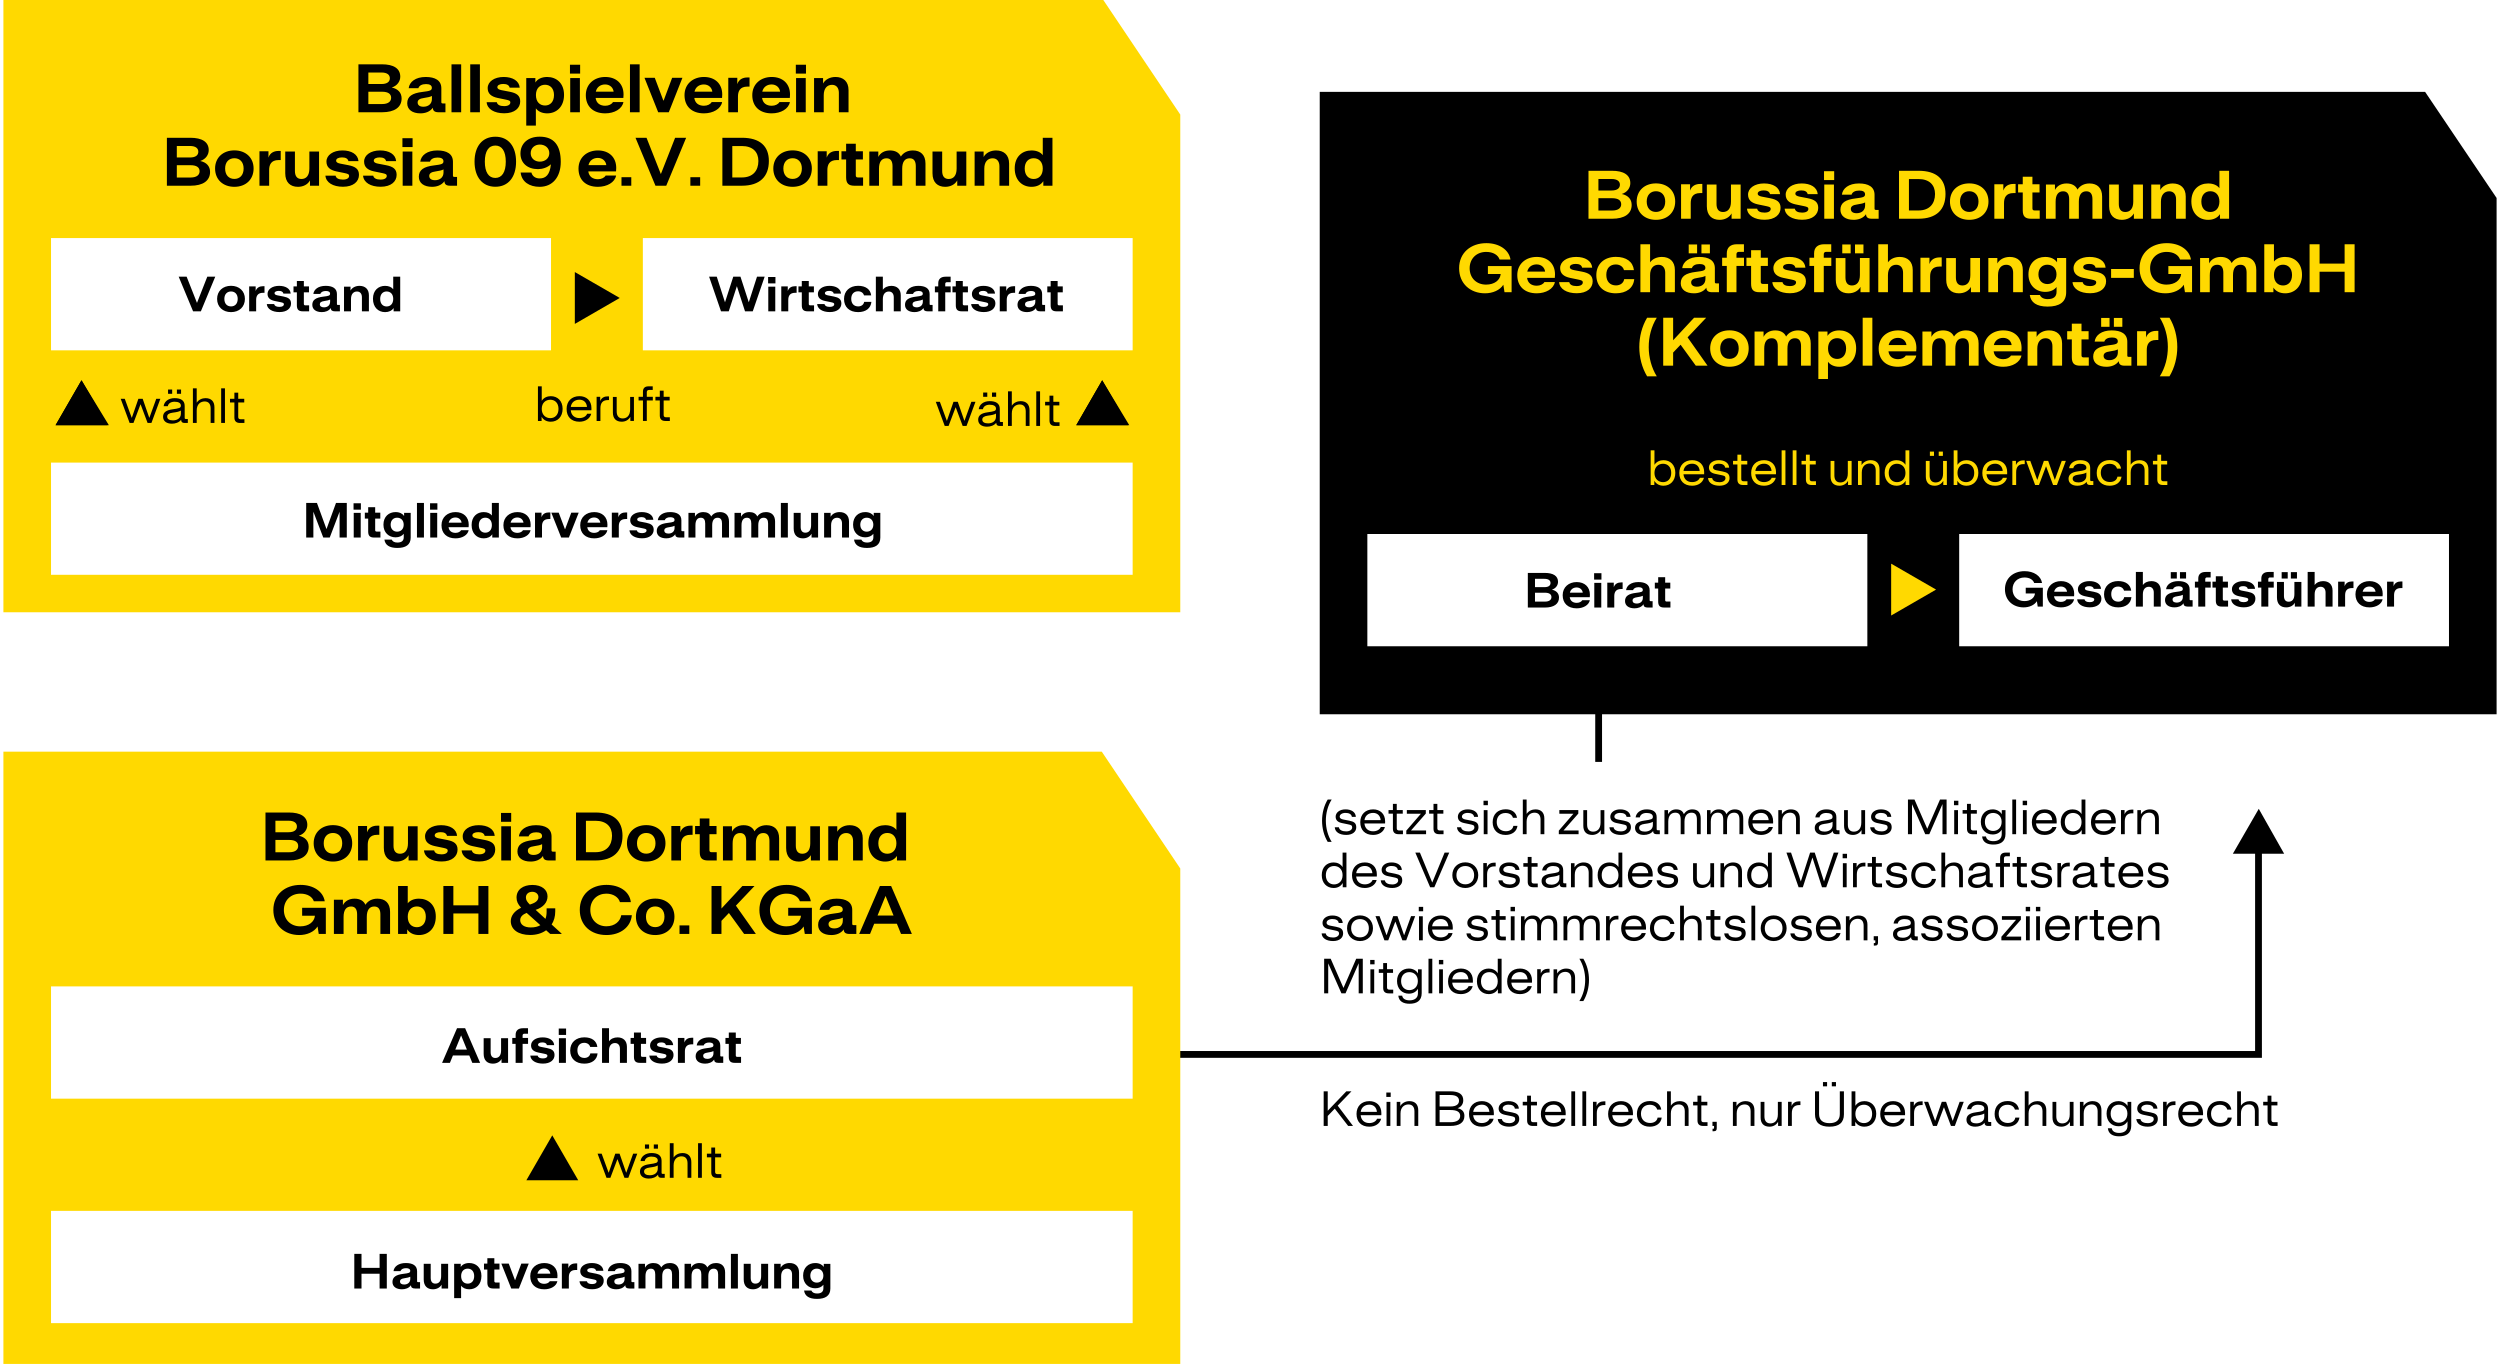
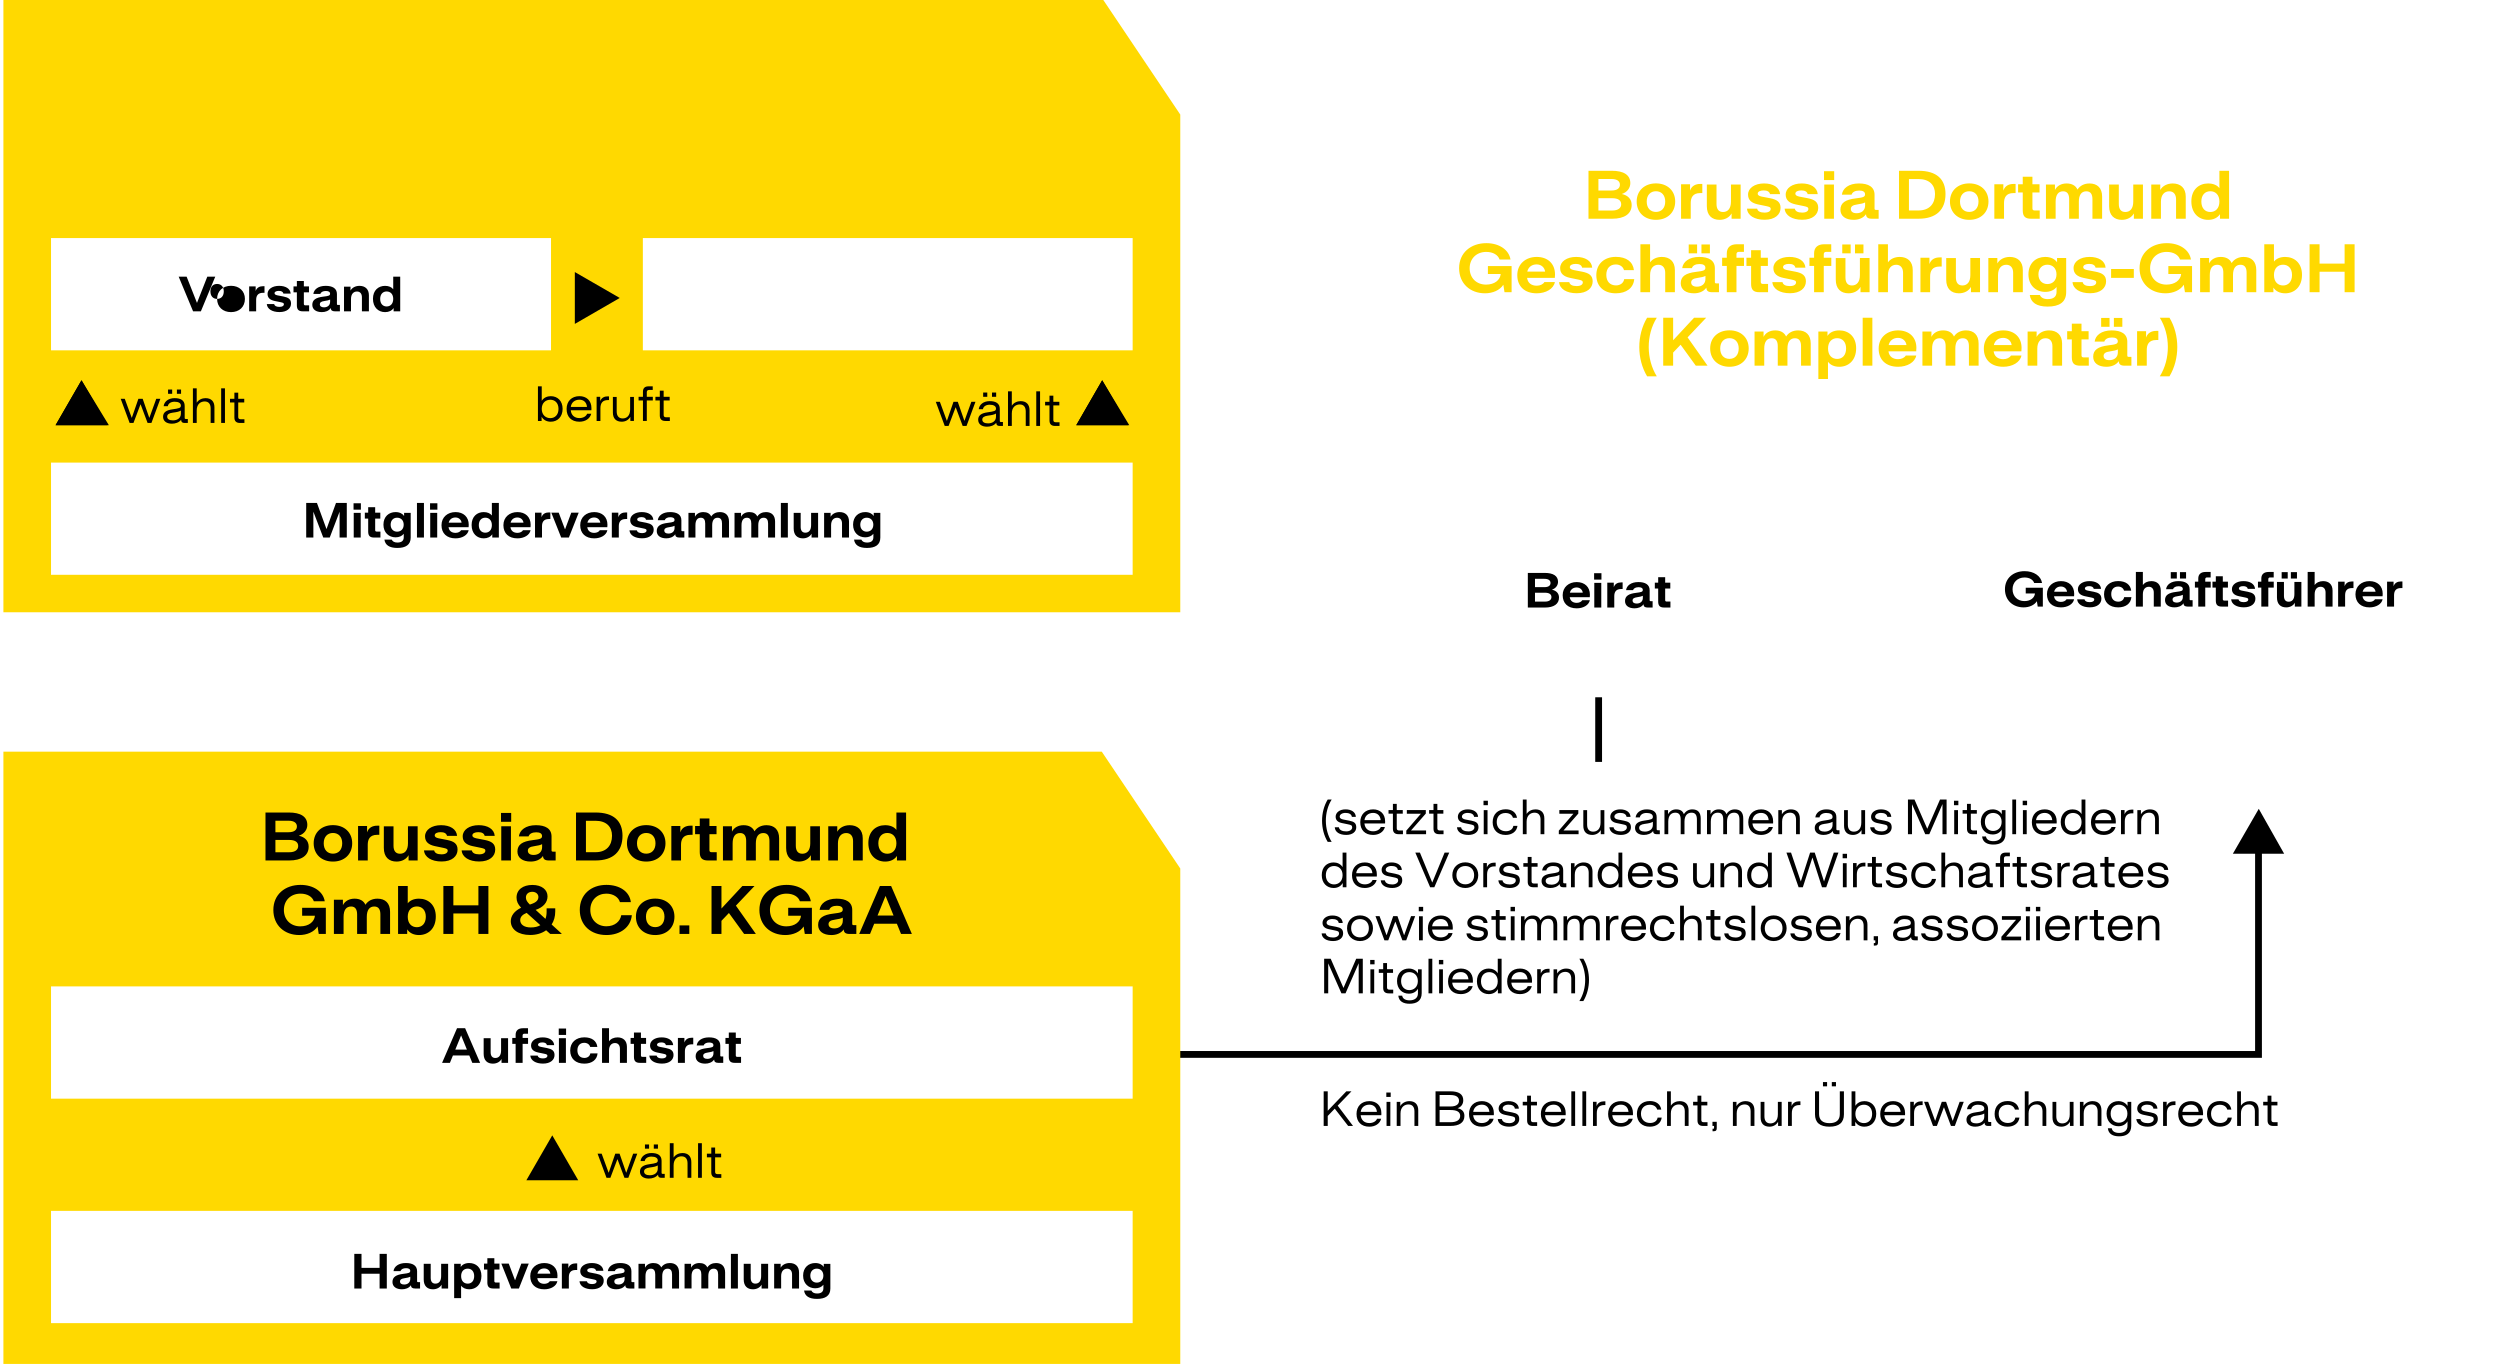
<svg xmlns="http://www.w3.org/2000/svg" width="735" height="401" viewBox="0 0 735 401">
  <g data-name="Grafik">
    <path d="M324.369 0H1v180h346V33.683L324.369 0zM189 70h144v33H189V70zM15 70h147v33H15V70zm318 99H15v-33h318v33z" fill="#ffd900" />
    <path d="M31.591 125H16.343l7.618-13.204L31.591 125zM331.672 125h-15.248l7.618-13.204 7.63 13.204zM169 95.231V79.983l13.204 7.618L169 95.231z" />
    <path fill="none" stroke="#000" stroke-miterlimit="3.864" stroke-width="2" d="M470 205v19M339 310h325v-60.06" />
    <path d="M323.927 221H1v180h346V255.34L323.927 221zM333 389H15v-33h318v33zm0-66H15v-33h318v33z" fill="#ffd900" />
-     <path d="M712.974 27H388v183h346V58.207L712.974 27zM549 190H402v-33h147v33zm171 0H576v-33h144v33z" />
-     <path fill="#ffd900" d="M556 180.966v-15.248l13.204 7.62L556 180.966z" />
    <path d="M671.541 251h-15.082l7.62-13.204L671.541 251zM32 125H16.343l7.618-13.204M332 125h-15.576l7.618-13.204" />
  </g>
  <g data-name="DE">
    <g data-name="wählt...">
      <path d="M175.692 339.184h1.196l2.028 5.538h.065l1.91-5.538h1.262l1.924 5.538h.065l2.002-5.538h1.209l-2.626 7.098h-1.132l-2.041-5.447h-.052l-2.054 5.447h-1.131l-2.627-7.098zM188.146 344.461c0-1.3.962-1.924 2.679-2.171 2.08-.299 2.561-.402 2.561-1.118 0-.728-.702-1.131-1.859-1.131-1.144 0-1.872.572-1.976 1.313h-1.235c.156-1.326 1.378-2.366 3.211-2.366 1.769 0 2.978.624 2.978 2.288v3.497c0 .247.091.351.351.351h.572v1.157h-1.001c-.624 0-.962-.286-.962-.91v-.025c-.611.793-1.664 1.157-2.717 1.157-1.586 0-2.601-.768-2.601-2.042zm2.9 1.066c1.273 0 2.34-.663 2.34-1.95v-.936c-.585.325-1.079.441-2.444.624-1.065.143-1.586.52-1.586 1.157 0 .754.689 1.104 1.69 1.104zm-1.431-9.061h1.21v1.248h-1.21v-1.248zm2.601 0h1.222v1.248h-1.222v-1.248zM196.922 336.103h1.118v4.225c.559-.884 1.599-1.339 2.587-1.339 1.664 0 2.626.936 2.626 2.691v4.602h-1.118v-4.264c0-1.301-.598-2.055-1.755-2.055-1.131 0-2.34.716-2.34 2.64v3.679h-1.118v-10.179zM205.229 336.103h1.118v10.179h-1.118v-10.179zM209.115 344.695v-4.446h-1.287v-1.065h1.287v-1.808h1.131v1.808h1.769v1.065h-1.769v4.304c0 .416.234.637.677.637h1.144v1.092h-1.312c-1.079 0-1.639-.533-1.639-1.586z" />
    </g>
    <g data-name="Borus..." fill="#ffd900">
      <path d="M467.016 50.209h6.86c3.493 0 5.438 1.225 5.438 3.638 0 1.351-.864 2.665-2.503 3.187 1.855.396 2.899 1.549 2.899 3.223 0 2.594-2.089 4.052-5.726 4.052h-6.969V50.21zm6.789 5.799c1.691 0 2.448-.703 2.448-1.693s-.757-1.692-2.467-1.692h-3.853v3.386h3.871zm.179 5.887c1.801 0 2.646-.773 2.646-1.836 0-1.135-.883-1.783-2.646-1.783h-4.051v3.619h4.051zM481.182 59.248c0-3.188 2.322-5.33 5.672-5.33s5.653 2.143 5.653 5.33c0 3.259-2.323 5.384-5.653 5.384-3.35 0-5.672-2.143-5.672-5.384zm5.672 3.061c1.584 0 2.719-1.08 2.719-3.061 0-1.908-1.117-3.025-2.719-3.025s-2.719 1.117-2.719 3.025c0 1.963 1.115 3.061 2.719 3.061zM494.232 54.17h2.646v1.873c.468-1.458 1.71-1.963 2.971-1.963h.63v2.684h-.63c-2.215 0-2.773 1.404-2.773 2.935v4.609h-2.844V54.17zM511.749 64.308h-2.665v-1.566c-.648 1.206-1.998 1.891-3.529 1.891-2.268 0-3.744-1.333-3.744-3.997v-6.374h2.844v5.708c0 1.477.613 2.358 1.909 2.358 1.423 0 2.341-1.009 2.341-3.062v-5.005h2.845v10.047zM513.617 61.354h2.989c.162.738.864 1.152 2.161 1.152s1.818-.522 1.818-1.062c0-.522-.379-.648-1.314-.847l-2.449-.505c-1.854-.396-2.898-1.26-2.898-2.881 0-1.908 1.944-3.276 4.699-3.276 2.646 0 4.555 1.134 4.717 3.151h-2.953c-.18-.774-.863-1.099-1.89-1.099-.991 0-1.729.342-1.729.937 0 .521.468.72 1.188.882l2.43.468c2 .396 3.098 1.08 3.098 2.846 0 1.944-1.621 3.492-4.699 3.492-2.971 0-5.006-1.26-5.168-3.259zM524.688 61.354h2.988c.162.738.865 1.152 2.161 1.152s1.818-.522 1.818-1.062c0-.522-.378-.648-1.314-.847l-2.448-.505c-1.855-.396-2.899-1.26-2.899-2.881 0-1.908 1.944-3.276 4.7-3.276 2.646 0 4.555 1.134 4.717 3.151h-2.953c-.18-.774-.863-1.099-1.891-1.099-.99 0-1.729.342-1.729.937 0 .521.469.72 1.188.882l2.431.468c1.999.396 3.098 1.08 3.098 2.846 0 1.944-1.621 3.492-4.699 3.492-2.972 0-5.006-1.26-5.168-3.259zM536.262 50.336h2.988v2.61h-2.988v-2.61zm.072 3.925h2.844v10.047h-2.844V54.261zM541.085 61.66c0-2.016 1.458-2.971 4.483-3.33 2.197-.271 2.755-.414 2.755-1.207 0-.756-.666-1.098-1.71-1.098-1.189 0-2.018.432-2.252 1.206h-2.844c.216-1.854 2.016-3.295 5.006-3.295 2.754 0 4.591.99 4.591 3.331v4.051c0 .307.126.396.433.396h.773v2.593h-2.035c-1.098 0-1.656-.396-1.674-1.333-.846 1.225-2.305 1.657-3.637 1.657-2.359 0-3.89-1.081-3.89-2.972zm4.753 1.028c1.459 0 2.504-.847 2.504-2.27v-.9c-.523.271-1.135.414-2.342.595-1.277.162-1.854.595-1.854 1.314 0 .774.576 1.261 1.691 1.261zM558.311 50.209h5.727c5.329 0 7.939 2.467 7.939 6.824 0 4.574-2.646 7.274-7.939 7.274h-5.727V50.208zm5.726 11.668c3.205 0 4.861-1.945 4.861-4.844 0-2.646-1.656-4.393-4.861-4.393h-2.809v9.236h2.809zM573.287 59.248c0-3.188 2.322-5.33 5.672-5.33s5.653 2.143 5.653 5.33c0 3.259-2.323 5.384-5.653 5.384-3.35 0-5.672-2.143-5.672-5.384zm5.672 3.061c1.584 0 2.719-1.08 2.719-3.061 0-1.908-1.117-3.025-2.719-3.025s-2.719 1.117-2.719 3.025c0 1.963 1.115 3.061 2.719 3.061zM586.336 54.17h2.647v1.873c.468-1.458 1.71-1.963 2.972-1.963h.629v2.684h-.629c-2.215 0-2.773 1.404-2.773 2.935v4.609h-2.846V54.17zM594.689 61.859v-5.275h-1.369V54.17h1.369v-2.214h2.845v2.214h2.089v2.414h-2.089v4.699c0 .396.198.594.63.594h1.513v2.431h-2.575c-1.711 0-2.412-.72-2.412-2.448zM601.51 54.261h2.647v1.585c.612-1.225 1.872-1.909 3.421-1.909s2.665.612 3.205 1.801c.738-1.171 2.017-1.801 3.529-1.801 2.287 0 3.709 1.314 3.709 3.853v6.519h-2.845v-5.726c0-1.369-.468-2.341-1.782-2.341-1.423 0-2.215 1.009-2.215 3.062v5.005h-2.846v-5.726c0-1.369-.468-2.341-1.764-2.341-1.423 0-2.215 1.009-2.215 3.062v5.005h-2.846V54.262zM630.025 64.308h-2.665v-1.566c-.647 1.206-1.999 1.891-3.528 1.891-2.27 0-3.746-1.333-3.746-3.997v-6.374h2.846v5.708c0 1.477.611 2.358 1.908 2.358 1.422 0 2.34-1.009 2.34-3.062v-5.005h2.846v10.047zM632.471 54.261h2.646v1.603c.666-1.242 2.107-1.927 3.655-1.927 2.286 0 3.835 1.314 3.835 3.853v6.519h-2.845v-5.726c0-1.369-.685-2.341-1.999-2.341-1.422 0-2.448 1.009-2.448 3.062v5.005h-2.845V54.262zM644.26 59.194c0-3.457 2.232-5.258 4.934-5.258 1.531 0 2.684.54 3.312 1.386v-5.113h2.846v14.099h-2.684v-1.351c-.684 1.08-1.926 1.675-3.475 1.675-2.701 0-4.934-1.891-4.934-5.438zm5.564 3.133c1.529 0 2.682-1.062 2.682-3.079 0-1.963-1.152-3.025-2.682-3.025-1.513 0-2.629 1.081-2.629 3.025 0 2.017 1.135 3.079 2.629 3.079zM428.982 78.85c0-4.537 3.439-7.364 8.012-7.364 3.728 0 6.645 1.927 7.095 4.825h-3.205c-.433-1.332-1.891-2.25-3.925-2.25-2.918 0-4.88 2.034-4.88 4.789 0 2.917 2.034 4.825 4.825 4.825 2.484 0 4.123-1.313 4.304-3.114h-3.763v-2.342h6.967v7.689h-2.088l-.342-2.197c-1.009 1.621-3.133 2.521-5.384 2.521-4.304 0-7.616-2.81-7.616-7.383zM446.082 80.885c0-3.295 2.503-5.348 5.708-5.348 3.241 0 5.384 1.98 5.384 5.148 0 .253-.018.703-.055 1.009h-8.156c.198 1.513 1.279 2.305 2.827 2.305 1.026 0 1.909-.433 2.269-1.08h3.079c-.378 2.017-2.665 3.313-5.348 3.313-3.583 0-5.708-2.071-5.708-5.348zm8.175-1.028c-.126-1.152-1.062-2.124-2.485-2.124-1.387 0-2.448.774-2.754 2.124h5.239zM458.375 82.955h2.99c.162.738.863 1.152 2.16 1.152s1.818-.522 1.818-1.062c0-.522-.378-.648-1.314-.846l-2.449-.505c-1.854-.396-2.898-1.261-2.898-2.881 0-1.908 1.945-3.276 4.699-3.276 2.646 0 4.556 1.134 4.718 3.15h-2.952c-.181-.774-.865-1.098-1.891-1.098-.99 0-1.729.342-1.729.936 0 .522.467.721 1.188.883l2.432.468c1.998.396 3.096 1.08 3.096 2.845 0 1.945-1.62 3.493-4.699 3.493-2.971 0-5.006-1.261-5.168-3.259zM469.319 80.885c0-3.277 2.341-5.366 5.743-5.366 3.098 0 5.024 1.44 5.312 3.907h-2.917c-.271-1.026-1.206-1.674-2.413-1.674-1.711 0-2.791 1.134-2.791 3.061 0 1.944 1.099 3.097 2.846 3.097 1.296 0 2.232-.738 2.412-1.837h2.953c-.234 2.611-2.305 4.16-5.402 4.16-3.547 0-5.743-2.053-5.743-5.348zM482.279 71.81h2.846v5.329c.72-1.044 2.053-1.602 3.457-1.602 2.286 0 3.834 1.314 3.834 3.853v6.519h-2.844v-5.727c0-1.368-.703-2.34-1.999-2.34-1.423 0-2.448 1.008-2.448 3.061v5.006h-2.846V71.81zM494.141 83.261c0-2.017 1.459-2.971 4.484-3.331 2.196-.27 2.754-.414 2.754-1.206 0-.757-.666-1.099-1.71-1.099-1.188 0-2.017.433-2.251 1.207h-2.845c.216-1.855 2.017-3.295 5.005-3.295 2.756 0 4.592.99 4.592 3.33v4.052c0 .306.127.396.433.396h.774v2.594h-2.035c-1.098 0-1.656-.396-1.674-1.333-.847 1.225-2.305 1.657-3.638 1.657-2.358 0-3.89-1.081-3.89-2.972zm2.341-11.38h2.467v2.594h-2.467v-2.594zm2.413 12.406c1.459 0 2.503-.846 2.503-2.269v-.9c-.522.271-1.134.414-2.341.595-1.278.162-1.854.594-1.854 1.314 0 .773.576 1.26 1.692 1.26zm1.332-12.406h2.485v2.594h-2.485v-2.594zM510.648 71.81h2.07v2.232h-1.477c-.485 0-.72.288-.72.685v1.044h2.215v2.413h-2.215v7.725h-2.845v-7.725h-1.368v-2.413h1.368v-1.278c0-1.729 1.062-2.683 2.971-2.683zM514.823 83.459v-5.275h-1.368v-2.413h1.368v-2.214h2.845v2.214h2.089v2.413h-2.089v4.699c0 .396.198.594.631.594h1.512v2.432h-2.574c-1.711 0-2.413-.721-2.413-2.449zM521.068 82.955h2.989c.162.738.864 1.152 2.161 1.152s1.818-.522 1.818-1.062c0-.522-.379-.648-1.314-.846l-2.449-.505c-1.854-.396-2.898-1.261-2.898-2.881 0-1.908 1.944-3.276 4.699-3.276 2.646 0 4.555 1.134 4.717 3.15h-2.953c-.18-.774-.863-1.098-1.89-1.098-.991 0-1.729.342-1.729.936 0 .522.468.721 1.188.883l2.43.468c2 .396 3.098 1.08 3.098 2.845 0 1.945-1.621 3.493-4.699 3.493-2.971 0-5.006-1.261-5.168-3.259zM536.316 71.81h2.07v2.232h-1.477c-.486 0-.721.288-.721.685v1.044h2.215v2.413h-2.215v7.725h-2.844v-7.725h-1.369v-2.413h1.369v-1.278c0-1.729 1.062-2.683 2.971-2.683zM549.656 85.908h-2.666v-1.566c-.647 1.206-1.998 1.891-3.528 1.891-2.269 0-3.745-1.333-3.745-3.998v-6.373h2.845v5.707c0 1.477.612 2.359 1.909 2.359 1.422 0 2.34-1.009 2.34-3.062v-5.005h2.846v10.047zm-8.031-14.027h2.467v2.594h-2.467v-2.594zm3.746 0h2.484v2.594h-2.484v-2.594zM552.209 71.81h2.844v5.329c.721-1.044 2.053-1.602 3.457-1.602 2.287 0 3.836 1.314 3.836 3.853v6.519H559.5v-5.727c0-1.368-.701-2.34-1.998-2.34-1.422 0-2.449 1.008-2.449 3.061v5.006h-2.844V71.81zM564.611 75.771h2.646v1.872c.468-1.458 1.71-1.962 2.971-1.962h.63v2.683h-.63c-2.215 0-2.773 1.404-2.773 2.936v4.609h-2.844V75.771zM582.127 85.908h-2.664v-1.566c-.648 1.206-1.999 1.891-3.529 1.891-2.27 0-3.745-1.333-3.745-3.998v-6.373h2.845v5.707c0 1.477.612 2.359 1.908 2.359 1.423 0 2.342-1.009 2.342-3.062v-5.005h2.844v10.047zM584.572 75.861h2.646v1.602c.666-1.242 2.107-1.926 3.655-1.926 2.286 0 3.835 1.314 3.835 3.853v6.519h-2.845v-5.727c0-1.368-.685-2.34-1.999-2.34-1.422 0-2.448 1.008-2.448 3.061v5.006h-2.845V75.862zM596.758 86.736h2.971c.307.738 1.081 1.206 2.287 1.206 1.603 0 2.611-.612 2.611-2.143v-1.423c-.721.937-1.908 1.441-3.332 1.441-2.7 0-4.933-1.891-4.933-5.15 0-3.331 2.232-5.131 4.933-5.131 1.711 0 2.881.684 3.476 1.584v-1.26h2.683v10.064c0 2.953-2.07 4.213-5.438 4.213-3.277 0-4.969-1.225-5.258-3.402zm5.168-3.222c1.531 0 2.684-1.062 2.684-2.846 0-1.801-1.152-2.845-2.684-2.845-1.512 0-2.629 1.062-2.629 2.845s1.135 2.846 2.629 2.846zM609.322 82.955h2.988c.162.738.864 1.152 2.16 1.152s1.818-.522 1.818-1.062c0-.522-.377-.648-1.314-.846l-2.448-.505c-1.854-.396-2.899-1.261-2.899-2.881 0-1.908 1.945-3.276 4.7-3.276 2.646 0 4.556 1.134 4.718 3.15h-2.953c-.18-.774-.865-1.098-1.891-1.098-.99 0-1.729.342-1.729.936 0 .522.468.721 1.188.883l2.432.468c1.998.396 3.097 1.08 3.097 2.845 0 1.945-1.62 3.493-4.699 3.493-2.972 0-5.006-1.261-5.167-3.259zM620.662 79.084h6.68v2.61h-6.68v-2.61zM629.031 78.85c0-4.537 3.439-7.364 8.013-7.364 3.728 0 6.644 1.927 7.095 4.825h-3.205c-.433-1.332-1.891-2.25-3.926-2.25-2.916 0-4.879 2.034-4.879 4.789 0 2.917 2.034 4.825 4.825 4.825 2.484 0 4.123-1.313 4.304-3.114h-3.764v-2.342h6.969v7.689h-2.09l-.342-2.197c-1.008 1.621-3.133 2.521-5.383 2.521-4.304 0-7.617-2.81-7.617-7.383zM646.834 75.861h2.646v1.584c.611-1.225 1.872-1.908 3.42-1.908s2.666.611 3.205 1.8c.738-1.17 2.018-1.8 3.529-1.8 2.287 0 3.709 1.314 3.709 3.853v6.519h-2.844v-5.727c0-1.368-.469-2.34-1.783-2.34-1.422 0-2.215 1.008-2.215 3.061v5.006h-2.845v-5.727c0-1.368-.468-2.34-1.765-2.34-1.422 0-2.215 1.008-2.215 3.061v5.006h-2.844V75.862zM668.38 84.557v1.352h-2.683V71.81h2.845v5.096c.647-.829 1.782-1.368 3.295-1.368 2.719 0 4.952 1.8 4.952 5.257 0 3.548-2.233 5.438-4.952 5.438-1.53 0-2.772-.595-3.457-1.676zm2.845-.629c1.494 0 2.629-1.062 2.629-3.08 0-1.943-1.116-3.024-2.629-3.024-1.53 0-2.683 1.062-2.683 3.024 0 2.018 1.152 3.08 2.683 3.08zM689.316 79.895h-7.364v6.014h-2.935V71.81h2.935v5.689h7.364V71.81h2.936v14.099h-2.936v-6.014zM484.251 93.41h2.845c-3.205 5.113-3.115 12.225 0 17.23h-2.845c-3.062-5.096-3.062-12.117 0-17.23zM488.984 93.41h2.916v6.625l6.158-6.625h3.565l-5.474 5.779 5.869 8.318h-3.457l-4.465-6.158-2.197 2.305v3.854h-2.916V93.41zM502.789 102.448c0-3.187 2.323-5.329 5.672-5.329s5.654 2.143 5.654 5.329c0 3.259-2.322 5.384-5.654 5.384s-5.672-2.143-5.672-5.384zm5.672 3.062c1.585 0 2.719-1.081 2.719-3.062 0-1.909-1.115-3.024-2.719-3.024s-2.719 1.115-2.719 3.024c0 1.963 1.117 3.062 2.719 3.062zM515.84 97.461h2.646v1.584c.613-1.225 1.873-1.908 3.422-1.908s2.664.612 3.205 1.801c.738-1.17 2.016-1.801 3.529-1.801 2.286 0 3.709 1.314 3.709 3.854v6.518h-2.846v-5.726c0-1.368-.468-2.341-1.782-2.341-1.423 0-2.215 1.008-2.215 3.061v5.006h-2.845v-5.726c0-1.368-.469-2.341-1.765-2.341-1.423 0-2.214 1.008-2.214 3.061v5.006h-2.846V97.462zM534.596 97.461h2.684v1.297c.594-.973 1.8-1.621 3.475-1.621 2.701 0 4.951 1.801 4.951 5.258 0 3.547-2.25 5.438-4.951 5.438-1.422 0-2.629-.504-3.331-1.477v5.078h-2.827V97.461zm5.527 8.066c1.495 0 2.629-1.062 2.629-3.079 0-1.944-1.115-3.024-2.629-3.024-1.529 0-2.682 1.062-2.682 3.024 0 2.017 1.152 3.079 2.682 3.079zM547.628 93.41h2.845v14.098h-2.845V93.41zM552.325 102.484c0-3.295 2.503-5.348 5.708-5.348 3.24 0 5.383 1.98 5.383 5.149 0 .252-.018.702-.053 1.009h-8.157c.198 1.512 1.278 2.305 2.827 2.305 1.026 0 1.908-.433 2.269-1.08h3.079c-.379 2.016-2.665 3.312-5.348 3.312-3.583 0-5.708-2.07-5.708-5.348zm8.175-1.026c-.127-1.152-1.062-2.124-2.484-2.124-1.387 0-2.449.773-2.756 2.124h5.24zM565.195 97.461h2.646v1.584c.613-1.225 1.873-1.908 3.422-1.908s2.664.612 3.205 1.801c.738-1.17 2.016-1.801 3.529-1.801 2.286 0 3.709 1.314 3.709 3.854v6.518h-2.846v-5.726c0-1.368-.468-2.341-1.782-2.341-1.423 0-2.215 1.008-2.215 3.061v5.006h-2.845v-5.726c0-1.368-.469-2.341-1.765-2.341-1.423 0-2.214 1.008-2.214 3.061v5.006h-2.846V97.462zM583.249 102.484c0-3.295 2.503-5.348 5.708-5.348 3.24 0 5.383 1.98 5.383 5.149 0 .252-.018.702-.053 1.009h-8.157c.198 1.512 1.278 2.305 2.827 2.305 1.026 0 1.908-.433 2.269-1.08h3.079c-.379 2.016-2.665 3.312-5.348 3.312-3.583 0-5.708-2.07-5.708-5.348zm8.175-1.026c-.127-1.152-1.062-2.124-2.484-2.124-1.387 0-2.449.773-2.756 2.124h5.24zM596.119 97.461h2.646v1.603c.666-1.243 2.107-1.927 3.656-1.927 2.286 0 3.834 1.314 3.834 3.854v6.518h-2.844v-5.726c0-1.368-.685-2.341-1.999-2.341-1.423 0-2.448 1.008-2.448 3.061v5.006h-2.846V97.462zM609.115 105.059v-5.275h-1.368v-2.412h1.368v-2.215h2.846v2.215h2.088v2.412h-2.088v4.699c0 .396.197.595.629.595h1.514v2.431h-2.575c-1.71 0-2.413-.721-2.413-2.449zM615.396 104.861c0-2.018 1.459-2.971 4.484-3.331 2.196-.271 2.754-.415 2.754-1.206 0-.757-.666-1.099-1.71-1.099-1.188 0-2.017.432-2.251 1.206h-2.845c.216-1.854 2.017-3.295 5.005-3.295 2.756 0 4.592.99 4.592 3.331v4.052c0 .306.127.396.433.396h.774v2.593h-2.035c-1.098 0-1.656-.396-1.674-1.332-.847 1.225-2.305 1.656-3.638 1.656-2.358 0-3.89-1.08-3.89-2.971zm2.342-11.38h2.467v2.593h-2.467v-2.593zm2.412 12.406c1.459 0 2.503-.846 2.503-2.268v-.9c-.522.27-1.134.414-2.341.594-1.278.162-1.854.594-1.854 1.314 0 .774.576 1.26 1.692 1.26zm1.332-12.406h2.485v2.593h-2.485v-2.593zM628.303 97.371h2.646v1.872c.469-1.458 1.711-1.962 2.971-1.962h.631v2.682h-.631c-2.214 0-2.771 1.405-2.771 2.936v4.609h-2.846V97.371zM637.825 110.641h-2.845c3.205-5.113 3.115-12.226 0-17.23h2.845c3.062 5.095 3.062 12.117 0 17.23z" />
    </g>
    <g data-name="beste..." fill="#ffd900">
-       <path d="M486.372 141.336v1.248h-1.079v-10.18h1.118v4.265c.56-.937 1.625-1.378 2.652-1.378 2.002 0 3.483 1.391 3.483 3.73s-1.481 3.783-3.483 3.783c-1.171 0-2.146-.494-2.691-1.469zm2.562.416c1.3 0 2.404-.91 2.404-2.717s-1.104-2.691-2.404-2.691c-1.326 0-2.522.884-2.522 2.691s1.196 2.717 2.522 2.717zM493.717 139.061c0-2.287 1.495-3.77 3.783-3.77 2.002 0 3.523 1.248 3.523 3.535 0 .183 0 .365-.014.611h-6.07c.143 1.443 1.092 2.301 2.548 2.301 1.026 0 1.963-.467 2.262-1.273h1.21c-.365 1.469-1.769 2.34-3.472 2.34-2.418 0-3.771-1.482-3.771-3.744zm5.994-.612c-.104-1.299-.949-2.119-2.211-2.119-1.404 0-2.379.832-2.548 2.119h4.759zM502.167 140.556h1.209c.13.819 1.001 1.21 2.158 1.21 1.131 0 1.755-.56 1.755-1.171 0-.637-.352-.728-1.287-.923l-1.703-.352c-1.209-.246-1.872-.832-1.872-1.871 0-1.223 1.171-2.158 2.899-2.158 1.716 0 2.977.793 3.042 2.21h-1.17c-.104-.806-.845-1.171-1.872-1.171-1.001 0-1.703.481-1.703 1.08 0 .533.468.754 1.079.871l1.729.338c1.416.272 2.054.715 2.054 1.963s-1.054 2.223-2.951 2.223-3.276-.793-3.367-2.249zM510.799 140.998v-4.446h-1.287v-1.065h1.287v-1.808h1.131v1.808h1.768v1.065h-1.768v4.304c0 .416.234.637.676.637h1.145v1.092h-1.312c-1.08 0-1.639-.533-1.639-1.586zM514.842 139.061c0-2.287 1.494-3.77 3.783-3.77 2.002 0 3.523 1.248 3.523 3.535 0 .183 0 .365-.014.611h-6.071c.144 1.443 1.093 2.301 2.548 2.301 1.027 0 1.963-.467 2.263-1.273h1.209c-.364 1.469-1.769 2.34-3.472 2.34-2.418 0-3.77-1.482-3.77-3.744zm5.993-.612c-.104-1.299-.949-2.119-2.21-2.119-1.404 0-2.379.832-2.549 2.119h4.759zM523.799 132.404h1.117v10.18h-1.117v-10.18zM527.049 132.404h1.117v10.18h-1.117v-10.18zM530.936 140.998v-4.446h-1.287v-1.065h1.287v-1.808h1.131v1.808h1.768v1.065h-1.768v4.304c0 .416.234.637.676.637h1.145v1.092h-1.312c-1.08 0-1.639-.533-1.639-1.586zM544.377 142.584h-1.053v-1.223c-.52.949-1.482 1.443-2.521 1.443-1.664 0-2.613-.936-2.613-2.691v-4.602h1.118v4.264c0 1.301.598 2.067 1.755 2.067 1.131 0 2.197-.715 2.197-2.651v-3.68h1.117v7.072zM546.249 135.512h1.054v1.234c.545-.961 1.625-1.455 2.651-1.455 1.664 0 2.626.936 2.626 2.691v4.602h-1.117v-4.264c0-1.301-.599-2.055-1.756-2.055-1.131 0-2.34.715-2.34 2.639v3.68h-1.118v-7.072zM554.088 139.021c0-2.34 1.482-3.73 3.484-3.73 1.027 0 2.08.441 2.639 1.378v-4.265h1.132v10.18h-1.093v-1.248c-.545.975-1.521 1.469-2.678 1.469-2.002 0-3.484-1.443-3.484-3.783zm3.614 2.731c1.326 0 2.509-.91 2.509-2.717s-1.183-2.691-2.509-2.691c-1.3 0-2.418.884-2.418 2.691s1.118 2.717 2.418 2.717zM572.379 142.584h-1.053v-1.223c-.52.949-1.482 1.443-2.522 1.443-1.664 0-2.612-.936-2.612-2.691v-4.602h1.117v4.264c0 1.301.598 2.067 1.756 2.067 1.131 0 2.196-.715 2.196-2.651v-3.68h1.118v7.072zm-4.992-9.815h1.209v1.248h-1.209v-1.248zm2.599 0h1.223v1.248h-1.223v-1.248zM575.46 141.336v1.248h-1.079v-10.18h1.118v4.265c.56-.937 1.625-1.378 2.652-1.378 2.002 0 3.483 1.391 3.483 3.73s-1.481 3.783-3.483 3.783c-1.171 0-2.146-.494-2.691-1.469zm2.561.416c1.3 0 2.404-.91 2.404-2.717s-1.104-2.691-2.404-2.691c-1.326 0-2.522.884-2.522 2.691s1.196 2.717 2.522 2.717zM582.805 139.061c0-2.287 1.495-3.77 3.783-3.77 2.002 0 3.523 1.248 3.523 3.535 0 .183 0 .365-.014.611h-6.07c.143 1.443 1.092 2.301 2.548 2.301 1.026 0 1.963-.467 2.262-1.273h1.21c-.365 1.469-1.769 2.34-3.472 2.34-2.418 0-3.771-1.482-3.771-3.744zm5.994-.612c-.104-1.299-.949-2.119-2.211-2.119-1.404 0-2.379.832-2.548 2.119h4.759zM591.631 135.486h1.054v1.26c.377-1.014 1.274-1.391 2.106-1.391h.48v1.092h-.352c-1.469 0-2.17.832-2.17 2.393v3.744h-1.119v-7.098zM595.7 135.486h1.196l2.027 5.537h.065l1.911-5.537h1.262l1.924 5.537h.064l2.002-5.537h1.209l-2.625 7.098h-1.132l-2.041-5.447h-.052l-2.055 5.447h-1.131l-2.626-7.098zM608.154 140.764c0-1.3.962-1.924 2.678-2.171 2.08-.299 2.562-.403 2.562-1.118 0-.729-.702-1.131-1.859-1.131-1.144 0-1.872.572-1.976 1.312h-1.235c.155-1.326 1.378-2.365 3.211-2.365 1.769 0 2.978.623 2.978 2.287v3.498c0 .246.091.351.351.351h.572v1.157h-1.001c-.624 0-.963-.286-.963-.91v-.025c-.61.793-1.664 1.156-2.717 1.156-1.586 0-2.6-.767-2.6-2.041zm2.899 1.066c1.274 0 2.341-.663 2.341-1.95v-.937c-.585.326-1.079.442-2.444.625-1.066.143-1.586.52-1.586 1.156 0 .754.689 1.105 1.689 1.105zM616.436 139.061c0-2.301 1.482-3.796 3.822-3.796 1.832 0 3.08.91 3.341 2.509h-1.196c-.273-.923-1.092-1.416-2.184-1.416-1.586 0-2.588 1.039-2.588 2.639 0 1.638 1.054 2.717 2.691 2.717 1.196 0 2.055-.598 2.197-1.573h1.209c-.208 1.638-1.573 2.665-3.497 2.665-2.34 0-3.796-1.482-3.796-3.744zM625.301 132.404h1.119v4.226c.559-.884 1.599-1.339 2.586-1.339 1.664 0 2.627.936 2.627 2.691v4.602h-1.118v-4.264c0-1.301-.599-2.055-1.755-2.055-1.131 0-2.34.715-2.34 2.639v3.68h-1.119v-10.18zM634.245 140.998v-4.446h-1.287v-1.065h1.287v-1.808h1.131v1.808h1.769v1.065h-1.769v4.304c0 .416.234.637.677.637h1.144v1.092h-1.313c-1.078 0-1.638-.533-1.638-1.586z" />
-     </g>
+       </g>
    <g data-name="beruf...">
      <path d="M159.232 122.516v1.248h-1.078v-10.18h1.117v4.265c.56-.937 1.625-1.378 2.652-1.378 2.002 0 3.484 1.391 3.484 3.73s-1.482 3.783-3.484 3.783c-1.17 0-2.145-.494-2.691-1.469zm2.562.416c1.3 0 2.405-.91 2.405-2.717s-1.105-2.691-2.405-2.691c-1.326 0-2.522.884-2.522 2.691s1.196 2.717 2.522 2.717zM166.578 120.24c0-2.287 1.494-3.77 3.783-3.77 2.002 0 3.523 1.248 3.523 3.535 0 .183 0 .365-.014.611h-6.071c.144 1.443 1.093 2.301 2.548 2.301 1.027 0 1.963-.467 2.263-1.273h1.209c-.364 1.469-1.769 2.34-3.472 2.34-2.418 0-3.77-1.482-3.77-3.744zm5.993-.611c-.104-1.299-.949-2.119-2.21-2.119-1.404 0-2.379.832-2.549 2.119h4.759zM175.404 116.666h1.054v1.26c.377-1.014 1.274-1.391 2.106-1.391h.48v1.092h-.352c-1.469 0-2.17.832-2.17 2.393v3.744h-1.119v-7.098zM186.377 123.764h-1.053v-1.223c-.521.949-1.482 1.443-2.523 1.443-1.664 0-2.612-.936-2.612-2.691v-4.602h1.118v4.264c0 1.301.598 2.067 1.755 2.067 1.131 0 2.197-.715 2.197-2.651v-3.68h1.118v7.072zM190.666 113.584h1.236v1.066h-1.066c-.442 0-.676.221-.676.65v1.365h1.768v1.065h-1.768v6.032h-1.132v-6.032h-1.286v-1.065h1.286v-1.496c0-1.053.56-1.586 1.638-1.586zM193.981 122.178v-4.446h-1.287v-1.065h1.287v-1.808h1.131v1.808h1.769v1.065h-1.769v4.304c0 .416.234.637.677.637h1.144v1.092h-1.313c-1.078 0-1.638-.533-1.638-1.586z" />
    </g>
    <g data-name="wählt...">
      <path d="M275.125 118.129h1.197l2.027 5.539h.065l1.911-5.539h1.261l1.924 5.539h.065l2.002-5.539h1.209l-2.626 7.099h-1.132l-2.041-5.447h-.051l-2.055 5.447h-1.131l-2.627-7.099zM287.58 123.407c0-1.3.961-1.924 2.678-2.171 2.08-.299 2.561-.402 2.561-1.118 0-.728-.701-1.131-1.859-1.131-1.144 0-1.871.572-1.976 1.313h-1.235c.156-1.326 1.379-2.367 3.211-2.367 1.769 0 2.978.625 2.978 2.289v3.497c0 .247.091.351.351.351h.572v1.157h-1c-.625 0-.963-.286-.963-.91v-.026c-.611.793-1.664 1.158-2.717 1.158-1.586 0-2.6-.768-2.6-2.042zm2.899 1.067c1.273 0 2.34-.663 2.34-1.95v-.936c-.585.324-1.078.441-2.443.623-1.066.144-1.586.521-1.586 1.158 0 .754.688 1.104 1.689 1.104zm-1.43-9.062h1.209v1.248h-1.209v-1.248zm2.599 0h1.223v1.248h-1.223v-1.248zM296.354 115.049h1.118v4.225c.559-.885 1.6-1.34 2.587-1.34 1.664 0 2.626.937 2.626 2.691v4.603h-1.117v-4.265c0-1.3-.599-2.054-1.756-2.054-1.131 0-2.34.716-2.34 2.64v3.679h-1.118v-10.179zM304.661 115.049h1.118v10.179h-1.118v-10.179zM308.549 123.642v-4.446h-1.287v-1.066h1.287v-1.807h1.131v1.807h1.768v1.066h-1.768v4.303c0 .416.233.638.676.638h1.145v1.092h-1.313c-1.079 0-1.638-.533-1.638-1.586z" />
    </g>
    <g data-name="Borus...">
      <path d="M78.054 238.879h6.86c3.493 0 5.438 1.225 5.438 3.638 0 1.351-.864 2.665-2.503 3.187 1.854.396 2.899 1.549 2.899 3.223 0 2.594-2.089 4.052-5.727 4.052h-6.968V238.88zm6.788 5.799c1.692 0 2.449-.703 2.449-1.693s-.757-1.692-2.467-1.692H80.97v3.386h3.871zm.179 5.886c1.801 0 2.647-.773 2.647-1.836 0-1.135-.883-1.783-2.647-1.783H80.97v3.619h4.051zM92.219 247.918c0-3.188 2.323-5.33 5.672-5.33s5.654 2.143 5.654 5.33c0 3.259-2.323 5.384-5.654 5.384-3.349 0-5.672-2.143-5.672-5.384zm5.672 3.061c1.585 0 2.719-1.08 2.719-3.061 0-1.908-1.116-3.025-2.719-3.025s-2.719 1.117-2.719 3.025c0 1.963 1.116 3.061 2.719 3.061zM105.27 242.84h2.646v1.873c.469-1.458 1.711-1.963 2.971-1.963h.631v2.684h-.631c-2.214 0-2.772 1.404-2.772 2.935v4.609h-2.845V242.84zM122.787 252.978h-2.665v-1.566c-.648 1.206-1.999 1.891-3.529 1.891-2.269 0-3.745-1.333-3.745-3.997v-6.374h2.845v5.708c0 1.477.612 2.358 1.909 2.358 1.422 0 2.34-1.009 2.34-3.062v-5.005h2.846v10.047zM124.655 250.024h2.989c.162.738.864 1.152 2.16 1.152s1.818-.522 1.818-1.062c0-.522-.378-.648-1.314-.847l-2.448-.505c-1.854-.396-2.899-1.26-2.899-2.881 0-1.908 1.945-3.276 4.7-3.276 2.646 0 4.555 1.134 4.717 3.151h-2.953c-.18-.774-.864-1.099-1.89-1.099-.991 0-1.729.342-1.729.937 0 .521.468.72 1.188.882l2.431.468c1.999.396 3.098 1.08 3.098 2.846 0 1.944-1.621 3.492-4.699 3.492-2.972 0-5.006-1.26-5.168-3.259zM135.725 250.024h2.989c.162.738.864 1.152 2.161 1.152s1.818-.522 1.818-1.062c0-.522-.378-.648-1.314-.847l-2.449-.505c-1.854-.396-2.898-1.26-2.898-2.881 0-1.908 1.944-3.276 4.699-3.276 2.646 0 4.556 1.134 4.718 3.151h-2.953c-.18-.774-.864-1.099-1.891-1.099-.99 0-1.729.342-1.729.937 0 .521.468.72 1.188.882l2.431.468c1.999.396 3.097 1.08 3.097 2.846 0 1.944-1.62 3.492-4.699 3.492-2.971 0-5.006-1.26-5.168-3.259zM147.299 239.006h2.989v2.61h-2.989v-2.61zm.072 3.925h2.845v10.047h-2.845v-10.047zM152.123 250.33c0-2.016 1.458-2.971 4.483-3.33 2.196-.271 2.755-.414 2.755-1.207 0-.756-.666-1.098-1.711-1.098-1.188 0-2.017.432-2.251 1.206h-2.845c.217-1.854 2.017-3.295 5.006-3.295 2.755 0 4.592.99 4.592 3.331v4.051c0 .307.126.396.432.396h.774v2.593h-2.035c-1.098 0-1.656-.396-1.674-1.333-.847 1.225-2.305 1.657-3.638 1.657-2.358 0-3.889-1.081-3.889-2.972zm4.753 1.027c1.459 0 2.503-.847 2.503-2.27v-.9c-.522.271-1.134.414-2.341.595-1.278.162-1.854.595-1.854 1.314 0 .774.576 1.261 1.692 1.261zM169.349 238.879h5.726c5.33 0 7.94 2.467 7.94 6.824 0 4.574-2.646 7.274-7.94 7.274h-5.726v-14.099zm5.725 11.668c3.205 0 4.861-1.945 4.861-4.844 0-2.646-1.656-4.393-4.861-4.393h-2.809v9.236h2.809zM184.324 247.918c0-3.188 2.323-5.33 5.672-5.33s5.654 2.143 5.654 5.33c0 3.259-2.323 5.384-5.654 5.384-3.349 0-5.672-2.143-5.672-5.384zm5.672 3.061c1.585 0 2.719-1.08 2.719-3.061 0-1.908-1.116-3.025-2.719-3.025s-2.719 1.117-2.719 3.025c0 1.963 1.116 3.061 2.719 3.061zM197.374 242.84h2.647v1.873c.468-1.458 1.71-1.963 2.971-1.963h.63v2.684h-.63c-2.215 0-2.772 1.404-2.772 2.935v4.609h-2.846V242.84zM205.727 250.529v-5.275h-1.368v-2.414h1.368v-2.214h2.846v2.214h2.088v2.414h-2.088v4.699c0 .396.197.594.63.594h1.513v2.431h-2.575c-1.711 0-2.413-.72-2.413-2.448zM212.548 242.931h2.647v1.585c.612-1.225 1.872-1.909 3.421-1.909s2.665.612 3.205 1.801c.738-1.171 2.017-1.801 3.529-1.801 2.286 0 3.709 1.314 3.709 3.853v6.519h-2.845v-5.726c0-1.369-.469-2.341-1.783-2.341-1.422 0-2.215 1.009-2.215 3.062v5.005h-2.845v-5.726c0-1.369-.468-2.341-1.765-2.341-1.422 0-2.214 1.009-2.214 3.062v5.005h-2.846v-10.047zM241.063 252.978h-2.665v-1.566c-.648 1.206-1.999 1.891-3.529 1.891-2.269 0-3.745-1.333-3.745-3.997v-6.374h2.845v5.708c0 1.477.612 2.358 1.909 2.358 1.422 0 2.34-1.009 2.34-3.062v-5.005h2.846v10.047zM243.508 242.931h2.647v1.603c.666-1.242 2.106-1.927 3.655-1.927 2.286 0 3.835 1.314 3.835 3.853v6.519H250.8v-5.726c0-1.369-.685-2.341-1.999-2.341-1.422 0-2.448 1.009-2.448 3.062v5.005h-2.846v-10.047zM255.298 247.864c0-3.457 2.232-5.258 4.934-5.258 1.53 0 2.683.54 3.312 1.386v-5.113h2.846v14.099h-2.684v-1.351c-.684 1.08-1.926 1.675-3.475 1.675-2.701 0-4.934-1.891-4.934-5.438zm5.563 3.133c1.53 0 2.683-1.062 2.683-3.079 0-1.963-1.152-3.025-2.683-3.025-1.512 0-2.629 1.081-2.629 3.025 0 2.017 1.135 3.079 2.629 3.079zM80.367 267.52c0-4.537 3.438-7.364 8.012-7.364 3.728 0 6.645 1.927 7.095 4.825h-3.205c-.433-1.332-1.891-2.25-3.926-2.25-2.917 0-4.879 2.034-4.879 4.789 0 2.917 2.034 4.825 4.825 4.825 2.484 0 4.123-1.313 4.304-3.114h-3.764v-2.342h6.968v7.689h-2.088l-.343-2.197c-1.008 1.621-3.133 2.521-5.383 2.521-4.304 0-7.616-2.81-7.616-7.383zM98.169 264.531h2.646v1.584c.612-1.225 1.873-1.908 3.421-1.908s2.665.611 3.205 1.8c.738-1.17 2.017-1.8 3.529-1.8 2.287 0 3.709 1.314 3.709 3.853v6.519h-2.845v-5.727c0-1.368-.468-2.34-1.782-2.34-1.423 0-2.215 1.008-2.215 3.061v5.006h-2.845v-5.727c0-1.368-.469-2.34-1.765-2.34-1.423 0-2.215 1.008-2.215 3.061v5.006h-2.845v-10.047zM119.716 273.227v1.352h-2.683V260.48h2.845v5.096c.647-.829 1.782-1.368 3.295-1.368 2.719 0 4.951 1.8 4.951 5.257 0 3.548-2.232 5.438-4.951 5.438-1.53 0-2.773-.595-3.457-1.676zm2.845-.629c1.494 0 2.629-1.062 2.629-3.08 0-1.943-1.116-3.024-2.629-3.024-1.53 0-2.683 1.062-2.683 3.024 0 2.018 1.152 3.08 2.683 3.08zM140.651 268.564h-7.364v6.014h-2.935v-14.099h2.935v5.689h7.364v-5.689h2.936v14.099h-2.936v-6.014zM150.17 270.814c0-1.549 1.044-2.988 3.043-3.943-.937-1.008-1.351-1.854-1.351-2.988 0-2.323 1.891-3.709 4.664-3.709 2.736 0 4.447 1.404 4.447 3.349 0 1.8-1.261 3.241-3.493 3.979l2.881 2.646c.233-.594.342-1.297.342-2.107v-.99h2.539v.919c0 1.477-.378 2.772-1.062 3.835l2.935 2.684-.018.09h-3.331l-1.206-1.081c-1.243.9-2.846 1.387-4.7 1.387-3.475 0-5.689-1.603-5.689-4.069zm5.87 1.855c1.134 0 2.088-.216 2.826-.666l-4.033-3.619c-1.206.504-1.891 1.171-1.891 2.124 0 1.279 1.117 2.161 3.098 2.161zm-.27-6.733l.45-.145c1.423-.486 2.07-1.135 2.07-2.089 0-.828-.72-1.513-1.8-1.513-1.135 0-1.873.703-1.873 1.657 0 .737.324 1.278 1.152 2.089zM170.456 267.502c0-4.502 3.276-7.347 7.832-7.347 3.853 0 6.806 1.927 7.184 5.077h-3.204c-.415-1.458-1.981-2.502-3.998-2.502-2.628 0-4.717 1.854-4.717 4.771 0 2.971 2.089 4.825 4.717 4.825 2.539 0 4.088-1.495 4.376-3.259h3.114c-.306 3.529-3.402 5.834-7.472 5.834-4.592 0-7.832-2.863-7.832-7.4zM186.961 269.518c0-3.187 2.323-5.329 5.672-5.329s5.654 2.143 5.654 5.329c0 3.26-2.323 5.385-5.654 5.385-3.349 0-5.672-2.143-5.672-5.385zm5.672 3.061c1.585 0 2.719-1.081 2.719-3.062 0-1.908-1.116-3.024-2.719-3.024s-2.719 1.116-2.719 3.024c0 1.963 1.116 3.062 2.719 3.062zM199.777 272.074h2.881v2.504h-2.881v-2.504zM209.191 260.479h2.917v6.626l6.158-6.626h3.564l-5.474 5.78 5.87 8.318h-3.457l-4.466-6.158-2.196 2.305v3.854h-2.917v-14.099zM223.268 267.52c0-4.537 3.438-7.364 8.012-7.364 3.728 0 6.645 1.927 7.095 4.825h-3.205c-.433-1.332-1.891-2.25-3.926-2.25-2.917 0-4.879 2.034-4.879 4.789 0 2.917 2.034 4.825 4.825 4.825 2.484 0 4.123-1.313 4.304-3.114h-3.764v-2.342h6.968v7.689h-2.088l-.343-2.197c-1.008 1.621-3.133 2.521-5.383 2.521-4.304 0-7.616-2.81-7.616-7.383zM240.528 271.931c0-2.017 1.459-2.971 4.483-3.331 2.197-.27 2.755-.414 2.755-1.206 0-.757-.666-1.099-1.71-1.099-1.188 0-2.017.433-2.251 1.207h-2.845c.216-1.855 2.017-3.295 5.005-3.295 2.755 0 4.592.99 4.592 3.33v4.052c0 .306.126.396.433.396h.773v2.594h-2.034c-1.099 0-1.656-.396-1.675-1.333-.846 1.225-2.305 1.657-3.637 1.657-2.358 0-3.89-1.081-3.89-2.972zm4.754 1.026c1.458 0 2.503-.846 2.503-2.269v-.9c-.522.271-1.135.414-2.341.595-1.278.162-1.854.594-1.854 1.314 0 .773.576 1.26 1.692 1.26zM258.692 260.479h3.295l6.104 14.099h-3.188l-1.225-3.008h-6.661l-1.225 3.008h-3.188l6.086-14.099zm4.016 8.697l-2.359-5.779-2.358 5.779h4.718z" />
    </g>
    <g data-name="wählt...">
      <path d="M35.486 117.248h1.195l2.028 5.539h.065l1.91-5.539h1.262l1.924 5.539h.065l2.002-5.539h1.209l-2.626 7.099h-1.131l-2.041-5.447h-.053l-2.054 5.447H38.11l-2.626-7.099zM47.939 122.526c0-1.3.963-1.924 2.679-2.171 2.08-.299 2.562-.402 2.562-1.118 0-.728-.703-1.131-1.859-1.131-1.145 0-1.873.572-1.977 1.313H48.11c.155-1.326 1.377-2.367 3.211-2.367 1.768 0 2.977.625 2.977 2.289v3.497c0 .247.092.351.352.351h.572v1.157H54.22c-.623 0-.962-.286-.962-.91v-.026c-.61.793-1.664 1.158-2.717 1.158-1.586 0-2.601-.768-2.601-2.042zm2.9 1.067c1.274 0 2.341-.663 2.341-1.95v-.936c-.586.324-1.08.441-2.445.623-1.065.144-1.586.521-1.586 1.158 0 .754.689 1.104 1.69 1.104zm-1.431-9.062h1.21v1.248h-1.21v-1.248zm2.601 0h1.222v1.248h-1.222v-1.248zM56.715 114.168h1.118v4.225c.56-.885 1.599-1.34 2.587-1.34 1.664 0 2.627.937 2.627 2.691v4.603h-1.119v-4.265c0-1.3-.598-2.054-1.755-2.054-1.131 0-2.34.716-2.34 2.64v3.679h-1.118v-10.179zM65.021 114.168h1.118v10.179h-1.118v-10.179zM68.908 122.761v-4.446h-1.287v-1.066h1.287v-1.807h1.131v1.807h1.769v1.066h-1.769v4.303c0 .416.234.638.677.638h1.144v1.092h-1.312c-1.079 0-1.639-.533-1.639-1.586z" />
    </g>
    <g data-name="Balls...">
-       <path d="M105.38 18.904h6.86c3.492 0 5.438 1.224 5.438 3.637 0 1.35-.865 2.664-2.503 3.187 1.854.396 2.899 1.549 2.899 3.224 0 2.592-2.09 4.051-5.727 4.051h-6.968V18.905zm6.788 5.797c1.692 0 2.449-.702 2.449-1.692s-.757-1.692-2.467-1.692h-3.854v3.385h3.871zm.18 5.889c1.801 0 2.646-.775 2.646-1.837 0-1.135-.882-1.782-2.646-1.782h-4.051v3.619h4.051zM119.725 30.355c0-2.018 1.459-2.971 4.484-3.331 2.196-.271 2.754-.415 2.754-1.206 0-.757-.666-1.099-1.71-1.099-1.188 0-2.017.432-2.251 1.206h-2.845c.216-1.854 2.017-3.295 5.006-3.295 2.755 0 4.591.99 4.591 3.331v4.052c0 .306.127.396.433.396h.774v2.593h-2.035c-1.098 0-1.656-.396-1.674-1.332-.847 1.225-2.305 1.656-3.638 1.656-2.358 0-3.89-1.08-3.89-2.971zm4.754 1.026c1.459 0 2.503-.846 2.503-2.268v-.9c-.522.27-1.134.414-2.341.594-1.278.162-1.854.594-1.854 1.314 0 .774.576 1.26 1.692 1.26zM132.74 18.904h2.844v14.098h-2.844V18.904zM138.248 18.904h2.844v14.098h-2.844V18.904zM143.071 30.049h2.989c.162.738.864 1.152 2.16 1.152s1.818-.521 1.818-1.062c0-.521-.377-.648-1.314-.846l-2.448-.504c-1.854-.396-2.899-1.261-2.899-2.881 0-1.909 1.945-3.277 4.7-3.277 2.646 0 4.556 1.135 4.718 3.15h-2.953c-.18-.773-.864-1.098-1.891-1.098-.99 0-1.729.342-1.729.936 0 .523.468.721 1.188.883l2.432.469c1.998.396 3.097 1.08 3.097 2.844 0 1.945-1.62 3.494-4.699 3.494-2.972 0-5.006-1.261-5.168-3.26zM154.718 22.955h2.683v1.297c.594-.973 1.801-1.621 3.475-1.621 2.701 0 4.951 1.801 4.951 5.258 0 3.547-2.25 5.438-4.951 5.438-1.422 0-2.629-.504-3.33-1.477v5.078h-2.827V22.955zm5.527 8.066c1.495 0 2.629-1.062 2.629-3.079 0-1.944-1.116-3.024-2.629-3.024-1.53 0-2.683 1.062-2.683 3.024 0 2.017 1.152 3.079 2.683 3.079zM167.569 19.029h2.989v2.611h-2.989v-2.611zm.073 3.926h2.845v10.047h-2.845V22.955zM172.23 27.979c0-3.295 2.503-5.348 5.708-5.348 3.241 0 5.384 1.98 5.384 5.149 0 .252-.019.702-.055 1.009h-8.156c.198 1.512 1.278 2.305 2.827 2.305 1.026 0 1.908-.433 2.269-1.08h3.079c-.378 2.016-2.665 3.312-5.348 3.312-3.583 0-5.708-2.07-5.708-5.348zm8.175-1.027c-.126-1.152-1.062-2.124-2.485-2.124-1.386 0-2.448.773-2.754 2.124h5.239zM185.209 18.904h2.845v14.098h-2.845V18.904zM189.475 22.865h3.025l2.521 6.697h.09l2.503-6.697h3.025l-4.016 10.137h-3.115l-4.033-10.137zM201.246 27.979c0-3.295 2.503-5.348 5.708-5.348 3.241 0 5.384 1.98 5.384 5.149 0 .252-.019.702-.055 1.009h-8.156c.198 1.512 1.278 2.305 2.827 2.305 1.026 0 1.908-.433 2.269-1.08h3.079c-.378 2.016-2.665 3.312-5.348 3.312-3.583 0-5.708-2.07-5.708-5.348zm8.175-1.027c-.126-1.152-1.062-2.124-2.485-2.124-1.386 0-2.448.773-2.754 2.124h5.239zM214.116 22.865h2.647v1.872c.468-1.458 1.71-1.962 2.971-1.962h.63v2.682h-.63c-2.215 0-2.773 1.405-2.773 2.936v4.609h-2.845V22.865zM221.172 27.979c0-3.295 2.504-5.348 5.709-5.348 3.24 0 5.383 1.98 5.383 5.149 0 .252-.018.702-.054 1.009h-8.157c.199 1.512 1.279 2.305 2.828 2.305 1.025 0 1.908-.433 2.268-1.08h3.08c-.379 2.016-2.666 3.312-5.348 3.312-3.584 0-5.709-2.07-5.709-5.348zm8.176-1.027c-.127-1.152-1.062-2.124-2.485-2.124-1.387 0-2.448.773-2.755 2.124h5.24zM233.971 19.029h2.988v2.611h-2.988v-2.611zm.072 3.926h2.845v10.047h-2.845V22.955zM239.334 22.955h2.646v1.603c.667-1.243 2.107-1.927 3.656-1.927 2.286 0 3.834 1.314 3.834 3.854v6.518h-2.844v-5.726c0-1.368-.685-2.341-1.999-2.341-1.423 0-2.448 1.008-2.448 3.061v5.006h-2.846V22.956zM49.068 40.504h6.859c3.493 0 5.438 1.225 5.438 3.637 0 1.351-.864 2.665-2.502 3.188 1.854.396 2.898 1.549 2.898 3.223 0 2.593-2.089 4.051-5.727 4.051h-6.967V40.505zm6.787 5.798c1.693 0 2.449-.702 2.449-1.692s-.756-1.693-2.467-1.693h-3.854v3.386h3.871zm.18 5.887c1.801 0 2.647-.774 2.647-1.837 0-1.134-.882-1.782-2.647-1.782h-4.051v3.619h4.051zM63.233 49.543c0-3.188 2.323-5.33 5.672-5.33s5.653 2.143 5.653 5.33c0 3.259-2.322 5.383-5.653 5.383-3.349 0-5.672-2.143-5.672-5.383zm5.672 3.061c1.585 0 2.719-1.08 2.719-3.061 0-1.909-1.116-3.025-2.719-3.025s-2.719 1.116-2.719 3.025c0 1.962 1.116 3.061 2.719 3.061zM76.283 44.465h2.646v1.873c.469-1.459 1.711-1.963 2.972-1.963h.63v2.683h-.63c-2.215 0-2.772 1.405-2.772 2.935v4.609h-2.846V44.465zM93.801 54.602h-2.665v-1.566c-.647 1.207-1.999 1.891-3.528 1.891-2.27 0-3.746-1.332-3.746-3.997v-6.374h2.846v5.708c0 1.477.611 2.358 1.908 2.358 1.422 0 2.341-1.008 2.341-3.061v-5.006h2.845v10.047zM95.669 51.649h2.989c.162.737.864 1.152 2.16 1.152s1.818-.522 1.818-1.062c0-.522-.377-.648-1.314-.847l-2.448-.504c-1.854-.396-2.899-1.26-2.899-2.881 0-1.908 1.945-3.277 4.7-3.277 2.646 0 4.556 1.135 4.718 3.151h-2.953c-.18-.774-.864-1.099-1.891-1.099-.99 0-1.729.342-1.729.937 0 .522.468.72 1.188.882l2.432.469c1.998.396 3.097 1.08 3.097 2.845 0 1.944-1.62 3.493-4.699 3.493-2.972 0-5.006-1.26-5.168-3.259zM106.739 51.649h2.989c.162.737.863 1.152 2.16 1.152s1.818-.522 1.818-1.062c0-.522-.378-.648-1.314-.847l-2.449-.504c-1.854-.396-2.898-1.26-2.898-2.881 0-1.908 1.945-3.277 4.699-3.277 2.646 0 4.556 1.135 4.718 3.151h-2.953c-.18-.774-.864-1.099-1.89-1.099-.991 0-1.729.342-1.729.937 0 .522.467.72 1.188.882l2.431.469c1.999.396 3.097 1.08 3.097 2.845 0 1.944-1.62 3.493-4.699 3.493-2.971 0-5.006-1.26-5.167-3.259zM118.312 40.63h2.989v2.61h-2.989v-2.61zm.073 3.925h2.846v10.047h-2.846V44.555zM123.137 51.955c0-2.017 1.459-2.971 4.483-3.331 2.196-.271 2.755-.414 2.755-1.206 0-.756-.666-1.099-1.711-1.099-1.188 0-2.016.433-2.25 1.206h-2.846c.217-1.854 2.018-3.295 5.006-3.295 2.755 0 4.592.99 4.592 3.332v4.051c0 .307.126.396.432.396h.774v2.592h-2.034c-1.099 0-1.656-.396-1.675-1.332-.847 1.225-2.305 1.656-3.638 1.656-2.357 0-3.889-1.08-3.889-2.971zm4.754 1.026c1.458 0 2.502-.847 2.502-2.269v-.9c-.521.27-1.134.414-2.34.594-1.279.162-1.855.595-1.855 1.314 0 .775.576 1.261 1.693 1.261zM139.517 47.525c0-4.555 2.322-7.328 6.122-7.328s6.086 2.791 6.086 7.347-2.305 7.364-6.086 7.364-6.122-2.809-6.122-7.383zm6.103 4.79c1.963 0 3.079-1.71 3.079-4.79 0-3.061-1.116-4.734-3.061-4.734-1.98 0-3.098 1.656-3.098 4.734 0 3.098 1.117 4.79 3.079 4.79zM164.863 47.58c0 4.555-2.467 7.346-6.211 7.346-2.989 0-5.275-1.458-5.582-4.195h3.169c.271 1.099 1.206 1.729 2.413 1.729 1.818 0 3.024-1.098 3.312-4.158-1.044.99-2.539 1.422-3.799 1.422-3.098 0-5.15-1.801-5.15-4.592 0-2.953 2.215-4.951 5.654-4.951 4.25 0 6.193 2.611 6.193 7.4zm-6.157-.055c1.566 0 2.791-.99 2.791-2.502s-1.225-2.521-2.791-2.521c-1.44 0-2.683.973-2.683 2.539s1.26 2.484 2.683 2.484zM170.08 49.578c0-3.295 2.502-5.348 5.707-5.348 3.241 0 5.384 1.98 5.384 5.15 0 .252-.018.701-.054 1.008h-8.156c.197 1.513 1.278 2.305 2.826 2.305 1.027 0 1.909-.432 2.27-1.08h3.078c-.378 2.017-2.664 3.312-5.348 3.312-3.582 0-5.707-2.07-5.707-5.348zm8.174-1.025c-.126-1.152-1.062-2.125-2.484-2.125-1.387 0-2.449.773-2.755 2.125h5.239zM182.716 52.1h2.881v2.502h-2.881V52.1zM186.838 40.504h3.24l4.214 10.678 4.194-10.678h3.242l-5.853 14.098h-3.169l-5.869-14.098zM202.966 52.1h2.881v2.502h-2.881V52.1zM212.379 40.504h5.727c5.329 0 7.939 2.467 7.939 6.824 0 4.573-2.646 7.273-7.939 7.273h-5.727V40.503zm5.726 11.668c3.205 0 4.861-1.945 4.861-4.844 0-2.646-1.656-4.394-4.861-4.394h-2.81v9.237h2.81zM227.355 49.543c0-3.188 2.322-5.33 5.672-5.33s5.653 2.143 5.653 5.33c0 3.259-2.323 5.383-5.653 5.383-3.35 0-5.672-2.143-5.672-5.383zm5.672 3.061c1.584 0 2.719-1.08 2.719-3.061 0-1.909-1.117-3.025-2.719-3.025s-2.719 1.116-2.719 3.025c0 1.962 1.115 3.061 2.719 3.061zM240.405 44.465h2.647v1.873c.468-1.459 1.71-1.963 2.971-1.963h.63v2.683h-.63c-2.215 0-2.773 1.405-2.773 2.935v4.609h-2.845V44.465zM248.758 52.153v-5.275h-1.369v-2.413h1.369V42.25h2.845v2.215h2.089v2.413h-2.089v4.699c0 .396.198.595.63.595h1.513v2.43h-2.575c-1.71 0-2.412-.72-2.412-2.448zM255.579 44.555h2.646v1.585c.612-1.225 1.872-1.909 3.421-1.909s2.665.613 3.205 1.801c.738-1.17 2.017-1.801 3.529-1.801 2.287 0 3.709 1.314 3.709 3.854v6.518h-2.845v-5.725c0-1.369-.468-2.342-1.782-2.342-1.423 0-2.215 1.009-2.215 3.062v5.005h-2.846v-5.725c0-1.369-.468-2.342-1.764-2.342-1.423 0-2.215 1.009-2.215 3.062v5.005h-2.845V44.556zM284.094 54.602h-2.665v-1.566c-.647 1.207-1.999 1.891-3.528 1.891-2.27 0-3.746-1.332-3.746-3.997v-6.374h2.846v5.708c0 1.477.611 2.358 1.908 2.358 1.422 0 2.341-1.008 2.341-3.061v-5.006h2.845v10.047zM286.539 44.555h2.646v1.604c.666-1.243 2.106-1.928 3.655-1.928 2.286 0 3.835 1.314 3.835 3.854v6.518h-2.845v-5.725c0-1.369-.685-2.342-1.999-2.342-1.422 0-2.448 1.009-2.448 3.062v5.005h-2.845V44.556zM298.328 49.488c0-3.457 2.232-5.258 4.934-5.258 1.531 0 2.684.541 3.313 1.387v-5.113h2.845v14.098h-2.684v-1.35c-.684 1.08-1.926 1.674-3.475 1.674-2.701 0-4.934-1.891-4.934-5.438zm5.565 3.133c1.53 0 2.683-1.062 2.683-3.078 0-1.963-1.152-3.025-2.683-3.025-1.513 0-2.629 1.08-2.629 3.025 0 2.016 1.134 3.078 2.629 3.078z" />
-     </g>
+       </g>
    <g data-name="Vorst...">
-       <path d="M52.531 81.35h2.34l3.042 7.709 3.028-7.709h2.341l-4.226 10.18h-2.288l-4.237-10.18zM63.827 87.876c0-2.301 1.677-3.849 4.095-3.849s4.083 1.548 4.083 3.849c0 2.354-1.677 3.888-4.083 3.888s-4.095-1.547-4.095-3.888zm4.095 2.21c1.145 0 1.964-.779 1.964-2.21 0-1.378-.806-2.185-1.964-2.185s-1.963.807-1.963 2.185c0 1.417.807 2.21 1.963 2.21zM73.253 84.21h1.911v1.353c.338-1.054 1.234-1.418 2.145-1.418h.455v1.938h-.455c-1.599 0-2.002 1.014-2.002 2.119v3.328h-2.054v-7.319zM78.439 89.397h2.158c.117.532.624.832 1.561.832s1.312-.378 1.312-.767c0-.378-.273-.469-.949-.611l-1.768-.364c-1.34-.286-2.094-.91-2.094-2.08 0-1.378 1.404-2.366 3.394-2.366 1.911 0 3.289.818 3.406 2.275h-2.132c-.131-.56-.624-.793-1.365-.793-.715 0-1.248.246-1.248.676 0 .377.338.52.857.637l1.756.338c1.443.286 2.236.78 2.236 2.055 0 1.404-1.17 2.521-3.394 2.521-2.146 0-3.614-.91-3.731-2.353zM87.279 89.762v-3.81h-.988V84.21h.988v-1.599h2.055v1.599h1.508v1.742h-1.508v3.394c0 .285.143.429.455.429h1.092v1.755h-1.859c-1.235 0-1.742-.52-1.742-1.768zM91.816 89.618c0-1.456 1.053-2.146 3.236-2.405 1.587-.195 1.99-.299 1.99-.871 0-.546-.481-.793-1.235-.793-.858 0-1.456.312-1.625.871h-2.054c.155-1.339 1.455-2.379 3.613-2.379 1.989 0 3.315.715 3.315 2.405v2.925c0 .221.091.286.312.286h.56v1.872h-1.47c-.793 0-1.195-.286-1.209-.962-.61.884-1.664 1.196-2.625 1.196-1.703 0-2.809-.78-2.809-2.146zm3.432.741c1.053 0 1.808-.611 1.808-1.639v-.649c-.377.194-.819.299-1.69.429-.923.117-1.339.43-1.339.949 0 .559.416.91 1.222.91zM101.138 84.275h1.911v1.156c.48-.896 1.521-1.391 2.639-1.391 1.651 0 2.77.949 2.77 2.782v4.706h-2.055v-4.135c0-.987-.494-1.689-1.443-1.689-1.026 0-1.768.729-1.768 2.21v3.614h-2.054v-7.254zM109.652 87.837c0-2.496 1.611-3.796 3.562-3.796 1.105 0 1.938.391 2.393 1.001V81.35h2.054v10.18h-1.938v-.975c-.494.779-1.391 1.209-2.509 1.209-1.95 0-3.562-1.365-3.562-3.927zm4.017 2.263c1.105 0 1.938-.768 1.938-2.224 0-1.417-.832-2.185-1.938-2.185-1.092 0-1.897.781-1.897 2.185 0 1.456.818 2.224 1.897 2.224z" />
+       <path d="M52.531 81.35h2.34l3.042 7.709 3.028-7.709h2.341l-4.226 10.18h-2.288l-4.237-10.18zM63.827 87.876c0-2.301 1.677-3.849 4.095-3.849s4.083 1.548 4.083 3.849c0 2.354-1.677 3.888-4.083 3.888s-4.095-1.547-4.095-3.888zc1.145 0 1.964-.779 1.964-2.21 0-1.378-.806-2.185-1.964-2.185s-1.963.807-1.963 2.185c0 1.417.807 2.21 1.963 2.21zM73.253 84.21h1.911v1.353c.338-1.054 1.234-1.418 2.145-1.418h.455v1.938h-.455c-1.599 0-2.002 1.014-2.002 2.119v3.328h-2.054v-7.319zM78.439 89.397h2.158c.117.532.624.832 1.561.832s1.312-.378 1.312-.767c0-.378-.273-.469-.949-.611l-1.768-.364c-1.34-.286-2.094-.91-2.094-2.08 0-1.378 1.404-2.366 3.394-2.366 1.911 0 3.289.818 3.406 2.275h-2.132c-.131-.56-.624-.793-1.365-.793-.715 0-1.248.246-1.248.676 0 .377.338.52.857.637l1.756.338c1.443.286 2.236.78 2.236 2.055 0 1.404-1.17 2.521-3.394 2.521-2.146 0-3.614-.91-3.731-2.353zM87.279 89.762v-3.81h-.988V84.21h.988v-1.599h2.055v1.599h1.508v1.742h-1.508v3.394c0 .285.143.429.455.429h1.092v1.755h-1.859c-1.235 0-1.742-.52-1.742-1.768zM91.816 89.618c0-1.456 1.053-2.146 3.236-2.405 1.587-.195 1.99-.299 1.99-.871 0-.546-.481-.793-1.235-.793-.858 0-1.456.312-1.625.871h-2.054c.155-1.339 1.455-2.379 3.613-2.379 1.989 0 3.315.715 3.315 2.405v2.925c0 .221.091.286.312.286h.56v1.872h-1.47c-.793 0-1.195-.286-1.209-.962-.61.884-1.664 1.196-2.625 1.196-1.703 0-2.809-.78-2.809-2.146zm3.432.741c1.053 0 1.808-.611 1.808-1.639v-.649c-.377.194-.819.299-1.69.429-.923.117-1.339.43-1.339.949 0 .559.416.91 1.222.91zM101.138 84.275h1.911v1.156c.48-.896 1.521-1.391 2.639-1.391 1.651 0 2.77.949 2.77 2.782v4.706h-2.055v-4.135c0-.987-.494-1.689-1.443-1.689-1.026 0-1.768.729-1.768 2.21v3.614h-2.054v-7.254zM109.652 87.837c0-2.496 1.611-3.796 3.562-3.796 1.105 0 1.938.391 2.393 1.001V81.35h2.054v10.18h-1.938v-.975c-.494.779-1.391 1.209-2.509 1.209-1.95 0-3.562-1.365-3.562-3.927zm4.017 2.263c1.105 0 1.938-.768 1.938-2.224 0-1.417-.832-2.185-1.938-2.185-1.092 0-1.897.781-1.897 2.185 0 1.456.818 2.224 1.897 2.224z" />
    </g>
    <g data-name="Wirts...">
-       <path d="M208.48 81.35h2.25l2.418 7.527 2.431-7.527h2.119l2.444 7.527 2.418-7.527h2.249l-3.497 10.18h-2.275l-2.393-7.397-2.392 7.397h-2.274l-3.498-10.18zM225.822 81.441h2.158v1.885h-2.158v-1.885zm.053 2.834h2.054v7.254h-2.054v-7.254zM229.696 84.21h1.911v1.353c.338-1.054 1.235-1.418 2.146-1.418h.454v1.938h-.454c-1.599 0-2.003 1.014-2.003 2.119v3.328h-2.054v-7.319zM235.729 89.762v-3.81h-.988V84.21h.988v-1.599h2.055v1.599h1.508v1.742h-1.508v3.394c0 .285.143.429.455.429h1.092v1.755h-1.859c-1.235 0-1.742-.52-1.742-1.768zM240.239 89.397h2.158c.117.532.624.832 1.56.832s1.313-.378 1.313-.767c0-.378-.272-.469-.948-.611l-1.769-.364c-1.339-.286-2.093-.91-2.093-2.08 0-1.378 1.404-2.366 3.393-2.366 1.911 0 3.289.818 3.406 2.275h-2.132c-.13-.56-.624-.793-1.365-.793-.715 0-1.248.246-1.248.676 0 .377.338.52.858.637l1.755.338c1.442.286 2.235.78 2.235 2.055 0 1.404-1.17 2.521-3.393 2.521-2.145 0-3.614-.91-3.731-2.353zM248.144 87.902c0-2.366 1.69-3.875 4.147-3.875 2.236 0 3.627 1.041 3.835 2.822h-2.106c-.195-.742-.871-1.209-1.742-1.209-1.234 0-2.015.818-2.015 2.209 0 1.404.793 2.236 2.054 2.236.937 0 1.612-.533 1.742-1.326h2.133c-.17 1.886-1.664 3.004-3.9 3.004-2.562 0-4.147-1.482-4.147-3.861zM257.503 81.35h2.054v3.849c.521-.755 1.482-1.157 2.496-1.157 1.651 0 2.77.949 2.77 2.782v4.706h-2.055v-4.135c0-.987-.506-1.689-1.442-1.689-1.026 0-1.769.729-1.769 2.21v3.614h-2.054V81.35zM266.07 89.618c0-1.456 1.053-2.146 3.236-2.405 1.587-.195 1.99-.299 1.99-.871 0-.546-.481-.793-1.235-.793-.858 0-1.456.312-1.625.871h-2.054c.155-1.339 1.455-2.379 3.613-2.379 1.989 0 3.315.715 3.315 2.405v2.925c0 .221.091.286.312.286h.56v1.872h-1.47c-.793 0-1.195-.286-1.209-.962-.61.884-1.664 1.196-2.625 1.196-1.703 0-2.809-.78-2.809-2.146zm3.432.741c1.053 0 1.808-.611 1.808-1.639v-.649c-.377.194-.819.299-1.69.429-.923.117-1.339.43-1.339.949 0 .559.416.91 1.222.91zM277.991 81.35h1.495v1.612h-1.066c-.352 0-.52.208-.52.494v.754h1.599v1.742H277.9v5.577h-2.055v-5.577h-.988V84.21h.988v-.923c0-1.248.768-1.938 2.146-1.938zM281.007 89.762v-3.81h-.987V84.21h.987v-1.599h2.054v1.599h1.508v1.742h-1.508v3.394c0 .285.144.429.455.429h1.092v1.755h-1.858c-1.235 0-1.742-.52-1.742-1.768zM285.518 89.397h2.158c.117.532.624.832 1.561.832s1.312-.378 1.312-.767c0-.378-.273-.469-.949-.611l-1.768-.364c-1.34-.286-2.094-.91-2.094-2.08 0-1.378 1.404-2.366 3.394-2.366 1.911 0 3.289.818 3.406 2.275h-2.132c-.131-.56-.624-.793-1.365-.793-.715 0-1.248.246-1.248.676 0 .377.338.52.857.637l1.756.338c1.443.286 2.236.78 2.236 2.055 0 1.404-1.17 2.521-3.394 2.521-2.146 0-3.614-.91-3.731-2.353zM293.929 84.21h1.911v1.353c.338-1.054 1.234-1.418 2.145-1.418h.455v1.938h-.455c-1.599 0-2.002 1.014-2.002 2.119v3.328h-2.054v-7.319zM299.142 89.618c0-1.456 1.053-2.146 3.237-2.405 1.586-.195 1.988-.299 1.988-.871 0-.546-.48-.793-1.234-.793-.858 0-1.456.312-1.625.871h-2.055c.156-1.339 1.457-2.379 3.614-2.379 1.989 0 3.315.715 3.315 2.405v2.925c0 .221.091.286.312.286h.559v1.872h-1.469c-.793 0-1.196-.286-1.209-.962-.611.884-1.664 1.196-2.627 1.196-1.703 0-2.808-.78-2.808-2.146zm3.432.741c1.053 0 1.807-.611 1.807-1.639v-.649c-.377.194-.819.299-1.69.429-.923.117-1.339.43-1.339.949 0 .559.416.91 1.223.91zM308.892 89.762v-3.81h-.987V84.21h.987v-1.599h2.054v1.599h1.508v1.742h-1.508v3.394c0 .285.144.429.455.429h1.092v1.755h-1.858c-1.235 0-1.742-.52-1.742-1.768z" />
-     </g>
+       </g>
    <g data-name="Mitgl...">
      <path d="M90.021 147.861h3.159l2.809 7.697 2.795-7.697h3.172v10.18h-2.119v-7.605l-2.898 7.605h-1.898l-2.912-7.605v7.605h-2.106v-10.18zM103.943 147.953h2.158v1.885h-2.158v-1.885zm.052 2.834h2.055v7.254h-2.055v-7.254zM108.246 156.273v-3.81h-.987v-1.742h.987v-1.599h2.055v1.599h1.508v1.742h-1.508v3.394c0 .285.143.429.455.429h1.092v1.755h-1.859c-1.235 0-1.742-.52-1.742-1.768zM113.018 158.639h2.145c.222.533.78.871 1.651.871 1.157 0 1.885-.441 1.885-1.547v-1.027c-.52.676-1.378 1.041-2.405 1.041-1.949 0-3.562-1.365-3.562-3.719 0-2.405 1.612-3.705 3.562-3.705 1.235 0 2.08.494 2.51 1.145v-.91h1.937v7.268c0 2.131-1.495 3.041-3.926 3.041-2.366 0-3.588-.884-3.796-2.457zm3.73-2.327c1.105 0 1.938-.768 1.938-2.055 0-1.3-.832-2.055-1.938-2.055-1.092 0-1.897.768-1.897 2.055s.818 2.055 1.897 2.055zM122.585 147.861h2.055v10.18h-2.055v-10.18zM126.434 147.953h2.158v1.885h-2.158v-1.885zm.051 2.834h2.054v7.254h-2.054v-7.254zM129.8 154.414c0-2.379 1.808-3.861 4.121-3.861 2.341 0 3.888 1.43 3.888 3.719 0 .182-.014.506-.039.728h-5.89c.144 1.092.923 1.664 2.041 1.664.741 0 1.378-.312 1.639-.78h2.223c-.272 1.456-1.924 2.393-3.861 2.393-2.587 0-4.121-1.496-4.121-3.861zm5.902-.741c-.091-.832-.767-1.534-1.794-1.534-1.001 0-1.768.559-1.989 1.534h3.783zM138.653 154.349c0-2.496 1.612-3.796 3.562-3.796 1.105 0 1.938.391 2.393 1.001v-3.692h2.054v10.18h-1.937v-.975c-.494.779-1.392 1.209-2.51 1.209-1.949 0-3.562-1.365-3.562-3.927zm4.017 2.262c1.105 0 1.938-.768 1.938-2.224 0-1.417-.832-2.185-1.938-2.185-1.092 0-1.897.781-1.897 2.185 0 1.456.818 2.224 1.897 2.224zM148 154.414c0-2.379 1.807-3.861 4.121-3.861 2.34 0 3.887 1.43 3.887 3.719 0 .182-.013.506-.039.728h-5.889c.143 1.092.923 1.664 2.041 1.664.741 0 1.378-.312 1.638-.78h2.224c-.273 1.456-1.925 2.393-3.861 2.393-2.587 0-4.121-1.496-4.121-3.861zm5.902-.741c-.092-.832-.768-1.534-1.794-1.534-1.002 0-1.769.559-1.989 1.534h3.783zM157.295 150.722h1.911v1.353c.338-1.054 1.235-1.418 2.145-1.418h.455v1.938h-.455c-1.599 0-2.002 1.014-2.002 2.119v3.328h-2.054v-7.319zM162.079 150.722h2.184l1.82 4.837h.065l1.807-4.837h2.185l-2.899 7.319h-2.249l-2.912-7.319zM170.581 154.414c0-2.379 1.807-3.861 4.121-3.861 2.34 0 3.887 1.43 3.887 3.719 0 .182-.013.506-.039.728h-5.889c.143 1.092.923 1.664 2.041 1.664.741 0 1.378-.312 1.638-.78h2.224c-.273 1.456-1.925 2.393-3.861 2.393-2.587 0-4.121-1.496-4.121-3.861zm5.902-.741c-.092-.832-.768-1.534-1.794-1.534-1.002 0-1.769.559-1.989 1.534h3.783zM179.876 150.722h1.911v1.353c.338-1.054 1.235-1.418 2.145-1.418h.455v1.938h-.455c-1.599 0-2.002 1.014-2.002 2.119v3.328h-2.054v-7.319zM185.062 155.909h2.158c.117.532.624.832 1.56.832s1.313-.378 1.313-.767c0-.378-.273-.469-.949-.611l-1.768-.364c-1.34-.286-2.094-.91-2.094-2.08 0-1.378 1.404-2.366 3.394-2.366 1.911 0 3.289.818 3.406 2.275h-2.133c-.13-.56-.624-.793-1.364-.793-.716 0-1.248.246-1.248.676 0 .377.338.52.857.637l1.755.338c1.443.286 2.236.78 2.236 2.055 0 1.404-1.17 2.521-3.393 2.521-2.146 0-3.614-.91-3.731-2.353zM193.084 156.13c0-1.456 1.053-2.146 3.236-2.405 1.587-.195 1.989-.299 1.989-.871 0-.546-.48-.793-1.234-.793-.858 0-1.456.312-1.626.871h-2.054c.156-1.339 1.456-2.379 3.614-2.379 1.989 0 3.315.715 3.315 2.405v2.925c0 .221.091.286.312.286h.56v1.872h-1.47c-.793 0-1.195-.286-1.209-.962-.61.884-1.664 1.196-2.626 1.196-1.703 0-2.808-.78-2.808-2.146zm3.432.741c1.053 0 1.808-.611 1.808-1.639v-.649c-.378.194-.819.299-1.69.429-.923.117-1.339.43-1.339.949 0 .559.416.91 1.222.91zM202.404 150.787h1.911v1.144c.442-.884 1.353-1.378 2.471-1.378s1.924.441 2.313 1.3c.533-.845 1.456-1.3 2.549-1.3 1.65 0 2.678.949 2.678 2.782v4.706h-2.054v-4.135c0-.987-.338-1.689-1.287-1.689-1.027 0-1.6.729-1.6 2.21v3.614h-2.054v-4.135c0-.987-.338-1.689-1.274-1.689-1.026 0-1.599.729-1.599 2.21v3.614h-2.055v-7.254zM215.95 150.787h1.911v1.144c.442-.884 1.353-1.378 2.471-1.378s1.924.441 2.313 1.3c.533-.845 1.456-1.3 2.549-1.3 1.65 0 2.678.949 2.678 2.782v4.706h-2.054v-4.135c0-.987-.338-1.689-1.287-1.689-1.027 0-1.6.729-1.6 2.21v3.614h-2.054v-4.135c0-.987-.338-1.689-1.274-1.689-1.026 0-1.599.729-1.599 2.21v3.614h-2.055v-7.254zM229.574 147.861h2.055v10.18h-2.055v-10.18zM240.521 158.041h-1.924v-1.131c-.469.871-1.443 1.365-2.549 1.365-1.638 0-2.704-.963-2.704-2.887v-4.602h2.055v4.121c0 1.066.441 1.703 1.378 1.703 1.027 0 1.689-.729 1.689-2.211v-3.613h2.055v7.254zM242.288 150.787h1.911v1.156c.48-.896 1.521-1.391 2.639-1.391 1.651 0 2.77.949 2.77 2.782v4.706h-2.054v-4.135c0-.987-.494-1.689-1.443-1.689-1.027 0-1.769.729-1.769 2.21v3.614h-2.054v-7.254zM251.089 158.639h2.146c.221.533.78.871 1.65.871 1.157 0 1.886-.441 1.886-1.547v-1.027c-.521.676-1.378 1.041-2.405 1.041-1.95 0-3.562-1.365-3.562-3.719 0-2.405 1.612-3.705 3.562-3.705 1.235 0 2.08.494 2.509 1.145v-.91h1.938v7.268c0 2.131-1.495 3.041-3.927 3.041-2.365 0-3.588-.884-3.796-2.457zm3.731-2.327c1.104 0 1.937-.768 1.937-2.055 0-1.3-.832-2.055-1.937-2.055-1.092 0-1.898.768-1.898 2.055s.819 2.055 1.898 2.055z" />
    </g>
    <g data-name="Aufsi...">
      <path d="M134.37 302.299h2.379l4.407 10.179h-2.301l-.884-2.171h-4.811l-.884 2.171h-2.301l4.394-10.179zm2.9 6.278l-1.703-4.173-1.703 4.173h3.406zM149.372 312.478h-1.924v-1.131c-.468.871-1.443 1.364-2.548 1.364-1.638 0-2.704-.961-2.704-2.886v-4.603h2.054v4.121c0 1.066.442 1.703 1.378 1.703 1.027 0 1.69-.728 1.69-2.209v-3.615h2.054v7.255zM153.74 302.299h1.495v1.611h-1.066c-.351 0-.52.208-.52.494v.754h1.599v1.742h-1.599v5.577h-2.055V306.9h-.987v-1.742h.987v-.923c0-1.248.768-1.937 2.146-1.937zM155.911 310.346h2.157c.117.533.624.832 1.561.832s1.312-.377 1.312-.768c0-.377-.272-.468-.948-.611l-1.769-.363c-1.339-.286-2.093-.91-2.093-2.08 0-1.378 1.404-2.366 3.393-2.366 1.911 0 3.289.819 3.406 2.274h-2.132c-.13-.559-.624-.793-1.365-.793-.715 0-1.248.248-1.248.677 0 .377.338.521.858.637l1.755.339c1.443.285 2.236.779 2.236 2.053 0 1.404-1.17 2.523-3.394 2.523-2.145 0-3.614-.91-3.73-2.354zM164.27 302.389h2.158v1.886h-2.158v-1.886zm.052 2.834h2.054v7.255h-2.054v-7.255zM167.637 308.851c0-2.366 1.689-3.874 4.147-3.874 2.235 0 3.627 1.039 3.835 2.82h-2.106c-.195-.74-.871-1.209-1.742-1.209-1.234 0-2.015.819-2.015 2.211 0 1.404.793 2.236 2.054 2.236.937 0 1.612-.533 1.742-1.326h2.132c-.169 1.885-1.664 3.002-3.899 3.002-2.562 0-4.147-1.481-4.147-3.86zM176.996 302.299h2.055v3.848c.52-.754 1.481-1.157 2.496-1.157 1.65 0 2.769.949 2.769 2.782v4.706h-2.054v-4.134c0-.988-.507-1.69-1.443-1.69-1.026 0-1.768.728-1.768 2.21v3.614h-2.055v-10.179zM186.382 310.709V306.9h-.987v-1.742h.987v-1.6h2.055v1.6h1.508v1.742h-1.508v3.393c0 .287.143.43.455.43h1.092v1.755h-1.859c-1.234 0-1.742-.521-1.742-1.769zM190.894 310.346h2.157c.117.533.624.832 1.561.832s1.312-.377 1.312-.768c0-.377-.272-.468-.948-.611l-1.769-.363c-1.339-.286-2.093-.91-2.093-2.08 0-1.378 1.404-2.366 3.393-2.366 1.911 0 3.289.819 3.406 2.274h-2.132c-.13-.559-.624-.793-1.365-.793-.715 0-1.248.248-1.248.677 0 .377.338.521.858.637l1.755.339c1.443.285 2.236.779 2.236 2.053 0 1.404-1.17 2.523-3.394 2.523-2.145 0-3.614-.91-3.73-2.354zM199.305 305.158h1.91v1.352c.339-1.053 1.235-1.416 2.146-1.416h.455v1.937h-.455c-1.599 0-2.002 1.015-2.002 2.119v3.328h-2.054v-7.319zM204.518 310.566c0-1.456 1.053-2.145 3.236-2.405 1.587-.194 1.989-.299 1.989-.87 0-.547-.48-.794-1.234-.794-.858 0-1.456.312-1.625.871h-2.055c.156-1.339 1.456-2.379 3.614-2.379 1.989 0 3.315.715 3.315 2.405v2.925c0 .222.091.286.312.286h.56v1.872h-1.47c-.793 0-1.195-.286-1.209-.962-.61.884-1.664 1.195-2.626 1.195-1.703 0-2.808-.779-2.808-2.145zm3.431.742c1.053 0 1.808-.611 1.808-1.638v-.65c-.377.195-.819.299-1.69.429-.923.117-1.339.429-1.339.949 0 .56.416.91 1.222.91zM214.267 310.709V306.9h-.987v-1.742h.987v-1.6h2.055v1.6h1.508v1.742h-1.508v3.393c0 .287.143.43.455.43h1.092v1.755h-1.859c-1.234 0-1.742-.521-1.742-1.769z" />
    </g>
    <g data-name="Haupt...">
      <path d="M111.602 374.479h-5.318v4.342h-2.119v-10.18h2.119v4.108h5.318v-4.108h2.119v10.18h-2.119v-4.342zM115.384 376.909c0-1.456 1.053-2.146 3.237-2.405 1.586-.195 1.988-.299 1.988-.871 0-.546-.48-.793-1.234-.793-.858 0-1.456.312-1.625.871h-2.055c.156-1.339 1.457-2.379 3.615-2.379 1.988 0 3.314.715 3.314 2.405v2.925c0 .221.091.286.312.286h.559v1.872h-1.469c-.793 0-1.196-.286-1.209-.962-.611.884-1.664 1.196-2.627 1.196-1.703 0-2.808-.78-2.808-2.146zm3.432.741c1.053 0 1.807-.611 1.807-1.639v-.649c-.377.194-.819.299-1.69.429-.923.117-1.339.43-1.339.949 0 .559.416.91 1.223.91zM131.75 378.82h-1.924v-1.131c-.468.871-1.443 1.365-2.548 1.365-1.638 0-2.704-.963-2.704-2.887v-4.602h2.055v4.121c0 1.066.441 1.703 1.377 1.703 1.027 0 1.691-.729 1.691-2.211v-3.613h2.053v7.254zM133.518 371.566h1.938v.936c.43-.702 1.301-1.17 2.51-1.17 1.949 0 3.574 1.3 3.574 3.796 0 2.562-1.625 3.927-3.574 3.927-1.027 0-1.898-.364-2.405-1.066v3.666h-2.042v-10.088zm3.992 5.825c1.078 0 1.898-.768 1.898-2.224 0-1.403-.807-2.185-1.898-2.185-1.105 0-1.938.768-1.938 2.185 0 1.456.832 2.224 1.938 2.224zM143.281 377.053v-3.81h-.988v-1.742h.988v-1.599h2.055v1.599h1.508v1.742h-1.508v3.394c0 .285.143.429.455.429h1.092v1.755h-1.859c-1.234 0-1.742-.52-1.742-1.768zM147.389 371.501h2.185l1.82 4.837h.065l1.807-4.837h2.184l-2.898 7.319h-2.25l-2.912-7.319zM155.891 375.193c0-2.379 1.808-3.861 4.121-3.861 2.341 0 3.888 1.43 3.888 3.719 0 .182-.013.506-.039.728h-5.89c.144 1.092.924 1.664 2.041 1.664.742 0 1.379-.312 1.639-.78h2.223c-.272 1.456-1.924 2.393-3.861 2.393-2.586 0-4.121-1.496-4.121-3.861zm5.902-.741c-.09-.832-.767-1.534-1.793-1.534-1.002 0-1.769.559-1.99 1.534h3.783zM165.186 371.501h1.911v1.353c.339-1.054 1.235-1.418 2.146-1.418h.455v1.938h-.455c-1.6 0-2.002 1.014-2.002 2.119v3.328h-2.055v-7.319zM170.373 376.688h2.158c.117.532.623.832 1.56.832s1.313-.378 1.313-.767c0-.378-.273-.469-.949-.611l-1.768-.364c-1.34-.286-2.094-.91-2.094-2.08 0-1.378 1.404-2.366 3.393-2.366 1.912 0 3.289.818 3.406 2.275h-2.131c-.131-.56-.625-.793-1.365-.793-.715 0-1.248.246-1.248.676 0 .377.338.52.857.637l1.756.338c1.442.286 2.235.78 2.235 2.055 0 1.404-1.17 2.521-3.394 2.521-2.145 0-3.613-.91-3.73-2.353zM178.395 376.909c0-1.456 1.053-2.146 3.236-2.405 1.586-.195 1.989-.299 1.989-.871 0-.546-.481-.793-1.235-.793-.857 0-1.455.312-1.625.871h-2.054c.155-1.339 1.456-2.379 3.614-2.379 1.988 0 3.314.715 3.314 2.405v2.925c0 .221.092.286.312.286h.559v1.872h-1.469c-.793 0-1.195-.286-1.209-.962-.611.884-1.664 1.196-2.626 1.196-1.703 0-2.808-.78-2.808-2.146zm3.431.741c1.053 0 1.807-.611 1.807-1.639v-.649c-.377.194-.818.299-1.689.429-.924.117-1.34.43-1.34.949 0 .559.416.91 1.223.91zM187.715 371.566h1.91v1.144c.443-.884 1.353-1.378 2.471-1.378s1.924.441 2.314 1.3c.533-.845 1.455-1.3 2.548-1.3 1.651 0 2.679.949 2.679 2.782v4.706h-2.055v-4.135c0-.987-.338-1.689-1.287-1.689-1.027 0-1.6.729-1.6 2.21v3.614h-2.054v-4.135c0-.987-.338-1.689-1.274-1.689-1.026 0-1.599.729-1.599 2.21v3.614h-2.054v-7.254zM201.26 371.566h1.912v1.144c.441-.884 1.352-1.378 2.47-1.378s1.925.441 2.313 1.3c.533-.845 1.457-1.3 2.549-1.3 1.65 0 2.678.949 2.678 2.782v4.706h-2.054v-4.135c0-.987-.338-1.689-1.287-1.689-1.026 0-1.599.729-1.599 2.21v3.614h-2.055v-4.135c0-.987-.338-1.689-1.273-1.689-1.027 0-1.6.729-1.6 2.21v3.614h-2.055v-7.254zM214.885 368.641h2.054v10.18h-2.054v-10.18zM225.83 378.82h-1.924v-1.131c-.468.871-1.443 1.365-2.548 1.365-1.638 0-2.704-.963-2.704-2.887v-4.602h2.055v4.121c0 1.066.441 1.703 1.377 1.703 1.027 0 1.691-.729 1.691-2.211v-3.613h2.053v7.254zM227.598 371.566h1.912v1.156c.48-.896 1.521-1.391 2.639-1.391 1.651 0 2.77.949 2.77 2.782v4.706h-2.055v-4.135c0-.987-.494-1.689-1.443-1.689-1.026 0-1.768.729-1.768 2.21v3.614h-2.055v-7.254zM236.399 379.418h2.146c.221.533.779.871 1.65.871 1.157 0 1.885-.441 1.885-1.547v-1.027c-.52.676-1.377 1.041-2.404 1.041-1.95 0-3.562-1.365-3.562-3.719 0-2.405 1.612-3.705 3.562-3.705 1.234 0 2.08.494 2.509 1.145v-.91h1.937v7.268c0 2.131-1.494 3.041-3.926 3.041-2.365 0-3.588-.884-3.796-2.457zm3.732-2.326c1.105 0 1.938-.768 1.938-2.055 0-1.3-.832-2.055-1.938-2.055-1.092 0-1.898.768-1.898 2.055s.818 2.055 1.898 2.055z" />
    </g>
    <g data-name="Beira...">
      <path d="M449.182 168.437h4.953c2.522 0 3.926.884 3.926 2.626 0 .975-.623 1.924-1.807 2.301 1.34.286 2.094 1.118 2.094 2.327 0 1.872-1.509 2.925-4.135 2.925h-5.031v-10.179zm4.901 4.186c1.222 0 1.769-.508 1.769-1.223s-.547-1.223-1.781-1.223h-2.783v2.445h2.796zm.13 4.25c1.301 0 1.911-.559 1.911-1.326 0-.818-.638-1.286-1.911-1.286h-2.926v2.612h2.926zM459.426 174.988c0-2.379 1.807-3.861 4.121-3.861 2.34 0 3.887 1.431 3.887 3.719 0 .182-.012.507-.039.729h-5.889c.143 1.092.924 1.664 2.041 1.664.741 0 1.379-.312 1.639-.781h2.223c-.273 1.457-1.924 2.393-3.861 2.393-2.587 0-4.121-1.495-4.121-3.861zm5.902-.74c-.092-.832-.768-1.535-1.794-1.535-1.001 0-1.769.56-1.989 1.535h3.783zM468.668 168.527h2.158v1.885h-2.158v-1.885zm.053 2.834h2.054v7.254h-2.054v-7.254zM472.543 171.297h1.91v1.352c.339-1.053 1.236-1.417 2.146-1.417h.454v1.937h-.454c-1.6 0-2.003 1.015-2.003 2.119v3.328h-2.054v-7.318zM477.756 176.705c0-1.457 1.053-2.146 3.236-2.406 1.587-.194 1.99-.299 1.99-.87 0-.546-.481-.794-1.235-.794-.858 0-1.456.312-1.626.871h-2.053c.155-1.338 1.455-2.379 3.613-2.379 1.989 0 3.315.715 3.315 2.406v2.924c0 .222.091.287.312.287h.56v1.871h-1.47c-.793 0-1.195-.285-1.209-.961-.61.883-1.664 1.195-2.625 1.195-1.703 0-2.809-.779-2.809-2.145zm3.432.74c1.053 0 1.808-.611 1.808-1.638v-.649c-.378.194-.819.299-1.69.428-.923.117-1.339.43-1.339.949 0 .56.416.91 1.222.91zM487.506 176.848v-3.809h-.988v-1.742h.988v-1.6h2.054v1.6h1.508v1.742h-1.508v3.393c0 .286.144.43.455.43h1.092v1.754h-1.858c-1.236 0-1.742-.52-1.742-1.768z" />
    </g>
    <g data-name="Gesch...">
      <path d="M589.455 173.24c0-3.276 2.482-5.318 5.785-5.318 2.691 0 4.797 1.392 5.122 3.484h-2.313c-.312-.961-1.365-1.625-2.834-1.625-2.106 0-3.523 1.469-3.523 3.459 0 2.105 1.469 3.483 3.484 3.483 1.793 0 2.977-.948 3.106-2.249h-2.717v-1.689h5.031v5.551h-1.509l-.246-1.586c-.729 1.17-2.263 1.82-3.888 1.82-3.106 0-5.499-2.028-5.499-5.33zM601.805 174.709c0-2.379 1.807-3.861 4.121-3.861 2.34 0 3.887 1.43 3.887 3.719 0 .182-.013.506-.039.728h-5.889c.143 1.092.923 1.664 2.041 1.664.741 0 1.378-.312 1.639-.78h2.223c-.273 1.456-1.924 2.393-3.861 2.393-2.587 0-4.121-1.496-4.121-3.861zm5.902-.741c-.091-.832-.768-1.534-1.794-1.534-1.001 0-1.769.559-1.989 1.534h3.783zM610.684 176.204h2.158c.117.532.624.832 1.561.832s1.312-.378 1.312-.767c0-.378-.273-.469-.949-.611l-1.768-.364c-1.34-.286-2.094-.91-2.094-2.08 0-1.378 1.404-2.366 3.394-2.366 1.911 0 3.289.818 3.406 2.275h-2.132c-.131-.56-.624-.793-1.365-.793-.715 0-1.248.246-1.248.676 0 .377.338.52.857.637l1.756.338c1.443.286 2.236.78 2.236 2.055 0 1.404-1.17 2.521-3.394 2.521-2.146 0-3.614-.91-3.731-2.353zM618.588 174.709c0-2.366 1.689-3.875 4.146-3.875 2.236 0 3.627 1.041 3.836 2.822h-2.106c-.195-.742-.871-1.209-1.742-1.209-1.235 0-2.015.818-2.015 2.209 0 1.404.793 2.236 2.054 2.236.937 0 1.612-.533 1.742-1.326h2.132c-.169 1.886-1.664 3.004-3.9 3.004-2.561 0-4.146-1.482-4.146-3.861zM627.947 168.156h2.055v3.849c.52-.755 1.481-1.157 2.496-1.157 1.65 0 2.769.949 2.769 2.782v4.706h-2.054v-4.135c0-.987-.508-1.689-1.443-1.689-1.027 0-1.768.729-1.768 2.21v3.614h-2.055v-10.18zM636.515 176.425c0-1.456 1.053-2.146 3.237-2.405 1.586-.195 1.988-.299 1.988-.871 0-.546-.48-.793-1.234-.793-.858 0-1.456.312-1.625.871h-2.055c.156-1.339 1.457-2.379 3.614-2.379 1.989 0 3.315.715 3.315 2.405v2.925c0 .221.091.286.312.286h.559v1.872h-1.469c-.793 0-1.196-.286-1.209-.962-.611.884-1.664 1.196-2.627 1.196-1.703 0-2.808-.78-2.808-2.146zm1.69-8.216h1.781v1.871h-1.781v-1.871zm1.742 8.957c1.053 0 1.807-.611 1.807-1.639v-.649c-.377.194-.819.299-1.69.429-.923.117-1.339.43-1.339.949 0 .559.416.91 1.223.91zm.961-8.957h1.795v1.871h-1.795v-1.871zM648.436 168.156h1.494v1.612h-1.065c-.351 0-.521.208-.521.494v.754h1.6v1.742h-1.6v5.577h-2.054v-5.577h-.987v-1.742h.987v-.923c0-1.248.767-1.938 2.146-1.938zM651.451 176.568v-3.81h-.988v-1.742h.988v-1.599h2.055v1.599h1.508v1.742h-1.508v3.394c0 .285.143.429.455.429h1.092v1.755h-1.859c-1.235 0-1.742-.52-1.742-1.768zM655.962 176.204h2.158c.117.532.624.832 1.56.832s1.313-.378 1.313-.767c0-.378-.272-.469-.948-.611l-1.769-.364c-1.339-.286-2.093-.91-2.093-2.08 0-1.378 1.404-2.366 3.393-2.366 1.911 0 3.289.818 3.406 2.275h-2.132c-.13-.56-.624-.793-1.365-.793-.715 0-1.248.246-1.248.676 0 .377.338.52.858.637l1.755.338c1.442.286 2.235.78 2.235 2.055 0 1.404-1.17 2.521-3.393 2.521-2.145 0-3.614-.91-3.731-2.353zM666.973 168.156h1.495v1.612h-1.065c-.352 0-.521.208-.521.494v.754h1.599v1.742h-1.599v5.577h-2.054v-5.577h-.988v-1.742h.988v-.923c0-1.248.767-1.938 2.145-1.938zM676.605 178.336h-1.924v-1.131c-.468.871-1.443 1.365-2.548 1.365-1.638 0-2.704-.963-2.704-2.887v-4.602h2.055v4.121c0 1.066.441 1.703 1.377 1.703 1.027 0 1.69-.729 1.69-2.211v-3.613h2.054v7.254zm-5.797-10.127h1.781v1.871h-1.781v-1.871zm2.704 0h1.795v1.871h-1.795v-1.871zM678.451 168.156h2.055v3.849c.52-.755 1.482-1.157 2.496-1.157 1.65 0 2.77.949 2.77 2.782v4.706h-2.055v-4.135c0-.987-.507-1.689-1.443-1.689-1.026 0-1.768.729-1.768 2.21v3.614h-2.055v-10.18zM687.408 171.017h1.911v1.353c.339-1.054 1.235-1.418 2.146-1.418h.455v1.938h-.455c-1.6 0-2.002 1.014-2.002 2.119v3.328h-2.055v-7.319zM692.504 174.709c0-2.379 1.808-3.861 4.121-3.861 2.341 0 3.888 1.43 3.888 3.719 0 .182-.013.506-.039.728h-5.89c.144 1.092.924 1.664 2.041 1.664.742 0 1.379-.312 1.639-.78h2.223c-.272 1.456-1.924 2.393-3.861 2.393-2.586 0-4.121-1.496-4.121-3.861zm5.902-.741c-.091-.832-.767-1.534-1.793-1.534-1.002 0-1.769.559-1.99 1.534h3.783zM701.8 171.017h1.911v1.353c.338-1.054 1.234-1.418 2.145-1.418h.455v1.938h-.455c-1.599 0-2.002 1.014-2.002 2.119v3.328H701.8v-7.319z" />
    </g>
    <g data-name="(setz...">
      <path d="M390.34 235.069h1.17c-2.313 3.692-2.248 8.827 0 12.441h-1.17c-2.21-3.679-2.21-8.749 0-12.441zM392.42 243.221h1.209c.13.819 1.001 1.209 2.158 1.209 1.131 0 1.755-.559 1.755-1.17 0-.637-.351-.729-1.287-.923l-1.703-.352c-1.209-.247-1.872-.832-1.872-1.872 0-1.222 1.17-2.158 2.899-2.158 1.716 0 2.978.794 3.042 2.211h-1.17c-.104-.807-.846-1.171-1.872-1.171-1.001 0-1.703.481-1.703 1.079 0 .533.468.755 1.079.871l1.729.338c1.418.273 2.055.716 2.055 1.964s-1.053 2.223-2.951 2.223-3.276-.793-3.367-2.249zM399.921 241.726c0-2.288 1.495-3.771 3.782-3.771 2.003 0 3.523 1.248 3.523 3.536 0 .183 0 .364-.013.611h-6.071c.143 1.443 1.092 2.301 2.549 2.301 1.026 0 1.963-.468 2.262-1.273h1.209c-.364 1.469-1.768 2.34-3.471 2.34-2.419 0-3.771-1.482-3.771-3.744zm5.993-.612c-.104-1.3-.949-2.119-2.211-2.119-1.403 0-2.379.832-2.547 2.119h4.758zM409.515 243.663v-4.446h-1.287v-1.066h1.287v-1.807h1.131v1.807h1.769v1.066h-1.769v4.303c0 .416.234.638.677.638h1.144v1.092h-1.313c-1.078 0-1.638-.533-1.638-1.586zM413.453 244.209l4.303-4.979h-4.146v-1.079h5.577v1.04l-4.354 4.967h4.433v1.092h-5.812v-1.04zM421.449 243.663v-4.446h-1.287v-1.066h1.287v-1.807h1.131v1.807h1.768v1.066h-1.768v4.303c0 .416.233.638.676.638h1.145v1.092h-1.313c-1.079 0-1.638-.533-1.638-1.586zM428.352 243.221h1.209c.13.819 1.001 1.209 2.158 1.209 1.131 0 1.755-.559 1.755-1.17 0-.637-.351-.729-1.287-.923l-1.703-.352c-1.209-.247-1.872-.832-1.872-1.872 0-1.222 1.17-2.158 2.899-2.158 1.716 0 2.978.794 3.042 2.211h-1.17c-.104-.807-.846-1.171-1.872-1.171-1.001 0-1.703.481-1.703 1.079 0 .533.468.755 1.079.871l1.729.338c1.418.273 2.055.716 2.055 1.964s-1.053 2.223-2.951 2.223-3.276-.793-3.367-2.249zM436.151 235.421h1.287v1.3h-1.287v-1.3zm.066 2.756h1.117v7.072h-1.117v-7.072zM438.842 241.726c0-2.301 1.482-3.796 3.822-3.796 1.833 0 3.081.91 3.342 2.509h-1.197c-.272-.923-1.092-1.417-2.184-1.417-1.586 0-2.587 1.04-2.587 2.64 0 1.638 1.054 2.717 2.69 2.717 1.197 0 2.055-.599 2.197-1.573h1.209c-.207 1.638-1.572 2.665-3.496 2.665-2.341 0-3.797-1.482-3.797-3.744zM447.708 235.069h1.118v4.226c.559-.885 1.6-1.34 2.587-1.34 1.664 0 2.626.937 2.626 2.691v4.603h-1.117v-4.265c0-1.3-.599-2.054-1.756-2.054-1.131 0-2.34.715-2.34 2.639v3.68h-1.118v-10.18zM458.29 244.209l4.303-4.979h-4.147v-1.079h5.578v1.04l-4.355 4.967h4.434v1.092h-5.812v-1.04zM471.68 245.249h-1.053v-1.223c-.52.949-1.482 1.443-2.522 1.443-1.664 0-2.612-.936-2.612-2.691v-4.602h1.117v4.264c0 1.301.598 2.067 1.756 2.067 1.131 0 2.196-.715 2.196-2.652v-3.679h1.118v7.072zM473.175 243.221h1.209c.13.819 1.001 1.209 2.158 1.209 1.131 0 1.755-.559 1.755-1.17 0-.637-.352-.729-1.287-.923l-1.703-.352c-1.209-.247-1.872-.832-1.872-1.872 0-1.222 1.171-2.158 2.899-2.158 1.716 0 2.977.794 3.042 2.211h-1.17c-.104-.807-.845-1.171-1.872-1.171-1.001 0-1.703.481-1.703 1.079 0 .533.468.755 1.079.871l1.729.338c1.416.273 2.054.716 2.054 1.964s-1.054 2.223-2.951 2.223-3.276-.793-3.367-2.249zM480.701 243.429c0-1.3.963-1.924 2.679-2.171 2.08-.299 2.562-.403 2.562-1.118 0-.729-.703-1.131-1.859-1.131-1.145 0-1.873.572-1.977 1.312h-1.234c.155-1.326 1.377-2.366 3.211-2.366 1.768 0 2.977.624 2.977 2.288v3.498c0 .246.092.351.352.351h.572v1.157h-1.002c-.623 0-.962-.286-.962-.91v-.026c-.61.793-1.664 1.157-2.717 1.157-1.586 0-2.601-.767-2.601-2.041zm2.9 1.066c1.274 0 2.341-.663 2.341-1.95v-.937c-.586.325-1.08.442-2.445.624-1.065.144-1.586.521-1.586 1.157 0 .754.689 1.105 1.69 1.105zM489.346 238.177h1.054v1.222c.493-.936 1.339-1.443 2.392-1.443 1.196 0 1.938.481 2.262 1.418.56-.924 1.418-1.418 2.484-1.418 1.664 0 2.47.937 2.47 2.691v4.603h-1.118v-4.265c0-1.3-.416-2.054-1.573-2.054-1.131 0-2.08.715-2.08 2.639v3.68h-1.118v-4.265c0-1.3-.416-2.054-1.572-2.054-1.132 0-2.08.715-2.08 2.639v3.68h-1.119v-7.072zM501.853 238.177h1.054v1.222c.493-.936 1.338-1.443 2.392-1.443 1.196 0 1.937.481 2.262 1.418.56-.924 1.417-1.418 2.483-1.418 1.664 0 2.47.937 2.47 2.691v4.603h-1.118v-4.265c0-1.3-.416-2.054-1.572-2.054-1.131 0-2.08.715-2.08 2.639v3.68h-1.119v-4.265c0-1.3-.416-2.054-1.572-2.054-1.131 0-2.08.715-2.08 2.639v3.68h-1.118v-7.072zM513.994 241.726c0-2.288 1.495-3.771 3.783-3.771 2.002 0 3.523 1.248 3.523 3.536 0 .183 0 .364-.014.611h-6.07c.143 1.443 1.092 2.301 2.548 2.301 1.026 0 1.963-.468 2.262-1.273h1.21c-.365 1.469-1.769 2.34-3.472 2.34-2.418 0-3.771-1.482-3.771-3.744zm5.994-.612c-.104-1.3-.949-2.119-2.211-2.119-1.404 0-2.379.832-2.548 2.119h4.759zM522.82 238.177h1.054v1.234c.546-.962 1.625-1.456 2.651-1.456 1.664 0 2.627.937 2.627 2.691v4.603h-1.118v-4.265c0-1.3-.599-2.054-1.755-2.054-1.131 0-2.34.715-2.34 2.639v3.68h-1.119v-7.072zM533.533 243.429c0-1.3.962-1.924 2.678-2.171 2.08-.299 2.562-.403 2.562-1.118 0-.729-.702-1.131-1.859-1.131-1.144 0-1.872.572-1.976 1.312h-1.235c.155-1.326 1.378-2.366 3.211-2.366 1.769 0 2.978.624 2.978 2.288v3.498c0 .246.091.351.351.351h.572v1.157h-1.001c-.624 0-.963-.286-.963-.91v-.026c-.61.793-1.664 1.157-2.717 1.157-1.586 0-2.6-.767-2.6-2.041zm2.899 1.066c1.274 0 2.341-.663 2.341-1.95v-.937c-.585.325-1.079.442-2.444.624-1.066.144-1.586.521-1.586 1.157 0 .754.689 1.105 1.689 1.105zM548.34 245.249h-1.053v-1.223c-.52.949-1.482 1.443-2.522 1.443-1.664 0-2.612-.936-2.612-2.691v-4.602h1.117v4.264c0 1.301.598 2.067 1.756 2.067 1.131 0 2.196-.715 2.196-2.652v-3.679h1.118v7.072zM549.835 243.221h1.209c.13.819 1.001 1.209 2.158 1.209 1.131 0 1.755-.559 1.755-1.17 0-.637-.352-.729-1.287-.923l-1.703-.352c-1.209-.247-1.872-.832-1.872-1.872 0-1.222 1.171-2.158 2.899-2.158 1.716 0 2.977.794 3.042 2.211h-1.17c-.104-.807-.845-1.171-1.872-1.171-1.001 0-1.703.481-1.703 1.079 0 .533.468.755 1.079.871l1.729.338c1.416.273 2.054.716 2.054 1.964s-1.054 2.223-2.951 2.223-3.276-.793-3.367-2.249zM560.937 235.069h1.924l3.757 8.594 3.744-8.594h1.938v10.18h-1.209v-8.854l-3.875 8.854h-1.195l-3.887-8.827v8.827h-1.196v-10.18zM574.469 235.421h1.287v1.3h-1.287v-1.3zm.065 2.756h1.118v7.072h-1.118v-7.072zM578.291 243.663v-4.446h-1.287v-1.066h1.287v-1.807h1.131v1.807h1.769v1.066h-1.769v4.303c0 .416.234.638.677.638h1.144v1.092h-1.312c-1.079 0-1.639-.533-1.639-1.586zM582.737 245.925h1.144c.117.897.963 1.378 2.158 1.378 1.365 0 2.471-.611 2.471-2.054v-1.353c-.56.962-1.508 1.443-2.666 1.443-2.002 0-3.483-1.443-3.483-3.718s1.481-3.667 3.483-3.667c1.041 0 2.133.469 2.679 1.431v-1.209h1.092v7.007c0 2.34-1.573 3.12-3.575 3.12-1.807 0-3.146-.688-3.302-2.379zm3.238-1.625c1.326 0 2.509-.923 2.509-2.665s-1.183-2.626-2.509-2.626c-1.301 0-2.418.884-2.418 2.626s1.117 2.665 2.418 2.665zM591.616 235.069h1.118v10.18h-1.118v-10.18zM594.672 235.421h1.287v1.3h-1.287v-1.3zm.064 2.756h1.118v7.072h-1.118v-7.072zM597.362 241.726c0-2.288 1.495-3.771 3.782-3.771 2.003 0 3.523 1.248 3.523 3.536 0 .183 0 .364-.013.611h-6.071c.143 1.443 1.092 2.301 2.549 2.301 1.026 0 1.963-.468 2.262-1.273h1.209c-.364 1.469-1.768 2.34-3.471 2.34-2.419 0-3.771-1.482-3.771-3.744zm5.993-.612c-.104-1.3-.949-2.119-2.211-2.119-1.403 0-2.379.832-2.547 2.119h4.758zM605.852 241.687c0-2.34 1.481-3.731 3.483-3.731 1.027 0 2.08.442 2.64 1.379v-4.265h1.131v10.18h-1.092v-1.248c-.547.975-1.521 1.469-2.679 1.469-2.002 0-3.483-1.443-3.483-3.783zm3.613 2.73c1.326 0 2.51-.91 2.51-2.718s-1.184-2.69-2.51-2.69c-1.3 0-2.418.884-2.418 2.69s1.118 2.718 2.418 2.718zM614.743 241.726c0-2.288 1.495-3.771 3.782-3.771 2.003 0 3.523 1.248 3.523 3.536 0 .183 0 .364-.013.611h-6.071c.143 1.443 1.092 2.301 2.549 2.301 1.026 0 1.963-.468 2.262-1.273h1.209c-.364 1.469-1.768 2.34-3.471 2.34-2.419 0-3.771-1.482-3.771-3.744zm5.993-.612c-.104-1.3-.949-2.119-2.211-2.119-1.403 0-2.379.832-2.547 2.119h4.758zM623.57 238.15h1.053v1.261c.377-1.014 1.273-1.391 2.105-1.391h.481v1.092h-.351c-1.47 0-2.172.832-2.172 2.393v3.744h-1.117v-7.099zM628.379 238.177h1.054v1.234c.546-.962 1.625-1.456 2.651-1.456 1.664 0 2.627.937 2.627 2.691v4.603h-1.118v-4.265c0-1.3-.599-2.054-1.755-2.054-1.131 0-2.34.715-2.34 2.639v3.68h-1.119v-7.072zM388.598 257.287c0-2.341 1.482-3.731 3.484-3.731 1.027 0 2.08.442 2.639 1.378v-4.264h1.132v10.179h-1.093v-1.248c-.545.976-1.521 1.47-2.678 1.47-2.002 0-3.484-1.443-3.484-3.783zm3.614 2.73c1.326 0 2.509-.91 2.509-2.717s-1.183-2.691-2.509-2.691c-1.3 0-2.418.885-2.418 2.691s1.118 2.717 2.418 2.717zM397.49 257.326c0-2.288 1.494-3.771 3.783-3.771 2.002 0 3.523 1.248 3.523 3.536 0 .182 0 .364-.014.611h-6.071c.144 1.442 1.093 2.301 2.548 2.301 1.027 0 1.963-.468 2.263-1.274h1.209c-.364 1.47-1.769 2.341-3.472 2.341-2.418 0-3.77-1.482-3.77-3.744zm5.993-.611c-.104-1.3-.949-2.119-2.21-2.119-1.404 0-2.379.832-2.549 2.119h4.759zM405.939 258.821h1.209c.131.818 1.002 1.209 2.158 1.209 1.131 0 1.756-.56 1.756-1.171 0-.637-.352-.728-1.287-.923l-1.703-.351c-1.209-.247-1.873-.832-1.873-1.872 0-1.223 1.171-2.158 2.9-2.158 1.715 0 2.977.793 3.041 2.21h-1.17c-.104-.806-.845-1.17-1.871-1.17-1.002 0-1.703.481-1.703 1.079 0 .533.467.754 1.078.871l1.729.338c1.417.273 2.054.715 2.054 1.963s-1.053 2.224-2.951 2.224-3.275-.793-3.367-2.249zM416.105 250.67h1.352l3.627 8.801 3.627-8.801h1.365l-4.381 10.179h-1.234l-4.355-10.179zM426.986 257.3c0-2.236 1.625-3.771 3.809-3.771s3.81 1.534 3.81 3.771-1.625 3.771-3.81 3.771c-2.196 0-3.809-1.548-3.809-3.771zm3.809 2.691c1.509 0 2.601-.988 2.601-2.691s-1.092-2.691-2.601-2.691c-1.481 0-2.612.988-2.612 2.691 0 1.69 1.131 2.691 2.612 2.691zM436.086 253.751h1.054v1.261c.377-1.014 1.274-1.391 2.106-1.391h.48v1.092h-.352c-1.469 0-2.17.832-2.17 2.392v3.744h-1.119v-7.098zM440.52 258.821h1.209c.13.818 1.001 1.209 2.158 1.209 1.131 0 1.755-.56 1.755-1.171 0-.637-.351-.728-1.287-.923l-1.703-.351c-1.209-.247-1.872-.832-1.872-1.872 0-1.223 1.17-2.158 2.899-2.158 1.716 0 2.978.793 3.042 2.21h-1.17c-.104-.806-.846-1.17-1.872-1.17-1.001 0-1.703.481-1.703 1.079 0 .533.468.754 1.079.871l1.729.338c1.418.273 2.055.715 2.055 1.963s-1.053 2.224-2.951 2.224-3.276-.793-3.367-2.249zM449.151 259.263v-4.446h-1.287v-1.065h1.287v-1.808h1.131v1.808h1.769v1.065h-1.769v4.304c0 .416.234.637.677.637h1.144v1.092h-1.313c-1.078 0-1.638-.533-1.638-1.586zM453.221 259.029c0-1.301.961-1.925 2.678-2.172 2.08-.299 2.561-.402 2.561-1.118 0-.728-.701-1.131-1.859-1.131-1.144 0-1.871.572-1.976 1.313h-1.235c.156-1.326 1.379-2.366 3.211-2.366 1.769 0 2.978.624 2.978 2.288v3.497c0 .247.091.351.351.351h.572v1.157h-1c-.625 0-.963-.286-.963-.91v-.025c-.611.793-1.664 1.157-2.717 1.157-1.586 0-2.6-.768-2.6-2.041zm2.898 1.066c1.273 0 2.34-.663 2.34-1.95v-.936c-.585.325-1.078.441-2.443.624-1.066.143-1.586.52-1.586 1.157 0 .754.688 1.104 1.689 1.104zM461.865 253.776h1.053v1.235c.547-.962 1.625-1.456 2.652-1.456 1.664 0 2.626.936 2.626 2.691v4.602h-1.118v-4.264c0-1.3-.598-2.055-1.755-2.055-1.131 0-2.34.716-2.34 2.64v3.679h-1.118v-7.072zM469.704 257.287c0-2.341 1.481-3.731 3.483-3.731 1.027 0 2.08.442 2.64 1.378v-4.264h1.131v10.179h-1.092v-1.248c-.546.976-1.521 1.47-2.679 1.47-2.002 0-3.483-1.443-3.483-3.783zm3.614 2.73c1.326 0 2.509-.91 2.509-2.717s-1.183-2.691-2.509-2.691c-1.301 0-2.418.885-2.418 2.691s1.117 2.717 2.418 2.717zM478.596 257.326c0-2.288 1.495-3.771 3.783-3.771 2.002 0 3.523 1.248 3.523 3.536 0 .182 0 .364-.014.611h-6.07c.143 1.442 1.092 2.301 2.548 2.301 1.026 0 1.963-.468 2.262-1.274h1.21c-.365 1.47-1.769 2.341-3.472 2.341-2.418 0-3.771-1.482-3.771-3.744zm5.994-.611c-.104-1.3-.949-2.119-2.211-2.119-1.404 0-2.379.832-2.548 2.119h4.759zM487.046 258.821h1.209c.13.818 1.001 1.209 2.158 1.209 1.131 0 1.755-.56 1.755-1.171 0-.637-.352-.728-1.287-.923l-1.703-.351c-1.209-.247-1.872-.832-1.872-1.872 0-1.223 1.171-2.158 2.899-2.158 1.716 0 2.977.793 3.042 2.21h-1.17c-.104-.806-.845-1.17-1.872-1.17-1.001 0-1.703.481-1.703 1.079 0 .533.468.754 1.079.871l1.729.338c1.416.273 2.054.715 2.054 1.963s-1.054 2.224-2.951 2.224-3.276-.793-3.367-2.249zM503.945 260.849h-1.053v-1.222c-.52.949-1.482 1.443-2.521 1.443-1.664 0-2.613-.937-2.613-2.691v-4.603h1.118v4.265c0 1.3.598 2.066 1.755 2.066 1.131 0 2.197-.715 2.197-2.651v-3.68h1.117v7.072zM505.817 253.776h1.054v1.235c.545-.962 1.625-1.456 2.651-1.456 1.664 0 2.626.936 2.626 2.691v4.602h-1.117v-4.264c0-1.3-.599-2.055-1.756-2.055-1.131 0-2.34.716-2.34 2.64v3.679h-1.118v-7.072zM513.656 257.287c0-2.341 1.482-3.731 3.484-3.731 1.027 0 2.08.442 2.639 1.378v-4.264h1.132v10.179h-1.093v-1.248c-.545.976-1.521 1.47-2.678 1.47-2.002 0-3.484-1.443-3.484-3.783zm3.615 2.73c1.326 0 2.509-.91 2.509-2.717s-1.183-2.691-2.509-2.691c-1.3 0-2.418.885-2.418 2.691s1.118 2.717 2.418 2.717zM525.213 250.67h1.353l2.873 8.489 2.729-8.489h1.365l2.73 8.489 2.873-8.489h1.352l-3.574 10.179h-1.248l-2.809-8.749-2.821 8.749h-1.248l-3.575-10.179zM541.736 251.021h1.287v1.3h-1.287v-1.3zm.065 2.755h1.119v7.072h-1.119v-7.072zM544.791 253.751h1.053v1.261c.377-1.014 1.274-1.391 2.106-1.391h.481v1.092h-.352c-1.469 0-2.171.832-2.171 2.392v3.744h-1.118v-7.098zM550.368 259.263v-4.446h-1.287v-1.065h1.287v-1.808h1.131v1.808h1.769v1.065h-1.769v4.304c0 .416.234.637.677.637h1.144v1.092h-1.313c-1.078 0-1.638-.533-1.638-1.586zM554.398 258.821h1.209c.129.818 1 1.209 2.158 1.209 1.131 0 1.754-.56 1.754-1.171 0-.637-.351-.728-1.287-.923l-1.703-.351c-1.209-.247-1.871-.832-1.871-1.872 0-1.223 1.17-2.158 2.898-2.158 1.717 0 2.978.793 3.043 2.21h-1.17c-.104-.806-.846-1.17-1.873-1.17-1 0-1.703.481-1.703 1.079 0 .533.469.754 1.08.871l1.729.338c1.417.273 2.055.715 2.055 1.963s-1.054 2.224-2.951 2.224-3.277-.793-3.367-2.249zM561.898 257.326c0-2.302 1.482-3.797 3.822-3.797 1.833 0 3.081.91 3.342 2.51h-1.197c-.272-.924-1.092-1.417-2.184-1.417-1.586 0-2.587 1.04-2.587 2.639 0 1.638 1.054 2.717 2.69 2.717 1.197 0 2.055-.598 2.197-1.572h1.209c-.207 1.638-1.572 2.665-3.496 2.665-2.341 0-3.797-1.482-3.797-3.744zM570.765 250.67h1.118v4.225c.559-.884 1.6-1.339 2.587-1.339 1.664 0 2.626.936 2.626 2.691v4.602h-1.117v-4.264c0-1.3-.599-2.055-1.756-2.055-1.131 0-2.34.716-2.34 2.64v3.679h-1.118V250.67zM578.604 259.029c0-1.301.962-1.925 2.678-2.172 2.08-.299 2.562-.402 2.562-1.118 0-.728-.702-1.131-1.859-1.131-1.144 0-1.872.572-1.976 1.313h-1.235c.155-1.326 1.378-2.366 3.211-2.366 1.769 0 2.978.624 2.978 2.288v3.497c0 .247.091.351.351.351h.572v1.157h-1.001c-.624 0-.963-.286-.963-.91v-.025c-.61.793-1.664 1.157-2.717 1.157-1.586 0-2.6-.768-2.6-2.041zm2.898 1.066c1.274 0 2.341-.663 2.341-1.95v-.936c-.585.325-1.079.441-2.444.624-1.066.143-1.586.52-1.586 1.157 0 .754.689 1.104 1.689 1.104zM589.666 250.67h1.236v1.065h-1.066c-.442 0-.676.222-.676.65v1.365h1.768v1.065h-1.768v6.032h-1.132v-6.032h-1.286v-1.065h1.286v-1.495c0-1.054.56-1.586 1.638-1.586zM592.981 259.263v-4.446h-1.287v-1.065h1.287v-1.808h1.131v1.808h1.769v1.065h-1.769v4.304c0 .416.234.637.677.637h1.144v1.092h-1.313c-1.078 0-1.638-.533-1.638-1.586zM597.012 258.821h1.209c.129.818 1 1.209 2.158 1.209 1.131 0 1.754-.56 1.754-1.171 0-.637-.351-.728-1.287-.923l-1.703-.351c-1.209-.247-1.871-.832-1.871-1.872 0-1.223 1.17-2.158 2.898-2.158 1.717 0 2.978.793 3.043 2.21h-1.17c-.104-.806-.846-1.17-1.873-1.17-1 0-1.703.481-1.703 1.079 0 .533.469.754 1.08.871l1.729.338c1.417.273 2.055.715 2.055 1.963s-1.054 2.224-2.951 2.224-3.277-.793-3.367-2.249zM604.876 253.751h1.054v1.261c.377-1.014 1.273-1.391 2.105-1.391h.48v1.092h-.351c-1.469 0-2.171.832-2.171 2.392v3.744h-1.118v-7.098zM609.348 259.029c0-1.301.963-1.925 2.679-2.172 2.08-.299 2.562-.402 2.562-1.118 0-.728-.703-1.131-1.859-1.131-1.145 0-1.873.572-1.977 1.313h-1.234c.155-1.326 1.377-2.366 3.211-2.366 1.768 0 2.977.624 2.977 2.288v3.497c0 .247.092.351.352.351h.572v1.157h-1.002c-.623 0-.962-.286-.962-.91v-.025c-.61.793-1.664 1.157-2.717 1.157-1.586 0-2.601-.768-2.601-2.041zm2.899 1.066c1.274 0 2.341-.663 2.341-1.95v-.936c-.586.325-1.08.441-2.445.624-1.065.143-1.586.52-1.586 1.157 0 .754.689 1.104 1.69 1.104zM618.76 259.263v-4.446h-1.287v-1.065h1.287v-1.808h1.131v1.808h1.769v1.065h-1.769v4.304c0 .416.234.637.677.637h1.144v1.092H620.4c-1.079 0-1.639-.533-1.639-1.586zM622.803 257.326c0-2.288 1.495-3.771 3.783-3.771 2.002 0 3.523 1.248 3.523 3.536 0 .182 0 .364-.014.611h-6.07c.143 1.442 1.092 2.301 2.548 2.301 1.026 0 1.963-.468 2.262-1.274h1.21c-.365 1.47-1.769 2.341-3.472 2.341-2.418 0-3.771-1.482-3.771-3.744zm5.994-.611c-.104-1.3-.949-2.119-2.211-2.119-1.404 0-2.379.832-2.548 2.119h4.759zM631.253 258.821h1.209c.13.818 1.001 1.209 2.158 1.209 1.131 0 1.755-.56 1.755-1.171 0-.637-.352-.728-1.287-.923l-1.703-.351c-1.209-.247-1.872-.832-1.872-1.872 0-1.223 1.171-2.158 2.899-2.158 1.716 0 2.977.793 3.042 2.21h-1.17c-.104-.806-.845-1.17-1.872-1.17-1.001 0-1.703.481-1.703 1.079 0 .533.468.754 1.079.871l1.729.338c1.416.273 2.054.715 2.054 1.963s-1.054 2.224-2.951 2.224-3.276-.793-3.367-2.249zM388.559 274.421h1.209c.131.819 1.002 1.209 2.158 1.209 1.131 0 1.756-.559 1.756-1.17 0-.637-.352-.729-1.287-.923l-1.703-.352c-1.209-.247-1.873-.832-1.873-1.872 0-1.222 1.171-2.158 2.9-2.158 1.715 0 2.977.794 3.041 2.211h-1.17c-.104-.807-.845-1.171-1.871-1.171-1.002 0-1.703.481-1.703 1.079 0 .533.467.755 1.078.871l1.729.338c1.417.273 2.054.716 2.054 1.964s-1.053 2.223-2.951 2.223-3.275-.793-3.367-2.249zM396.033 272.899c0-2.235 1.625-3.77 3.81-3.77s3.81 1.534 3.81 3.77-1.625 3.771-3.81 3.771c-2.196 0-3.81-1.547-3.81-3.771zm3.81 2.692c1.509 0 2.601-.988 2.601-2.691s-1.092-2.69-2.601-2.69c-1.481 0-2.612.988-2.612 2.69 0 1.69 1.131 2.691 2.612 2.691zM404.393 269.351h1.196l2.028 5.538h.064l1.911-5.538h1.261l1.925 5.538h.065l2.002-5.538h1.209l-2.627 7.099h-1.131l-2.041-5.447h-.052l-2.054 5.447h-1.131l-2.627-7.099zM417.119 266.621h1.287v1.3h-1.287v-1.3zm.066 2.756h1.118v7.072h-1.118v-7.072zM419.811 272.926c0-2.288 1.495-3.771 3.783-3.771 2.002 0 3.523 1.248 3.523 3.536 0 .183 0 .364-.014.611h-6.07c.143 1.443 1.092 2.301 2.548 2.301 1.026 0 1.963-.468 2.262-1.273h1.21c-.365 1.469-1.769 2.34-3.472 2.34-2.418 0-3.771-1.482-3.771-3.744zm5.994-.612c-.104-1.3-.949-2.119-2.211-2.119-1.404 0-2.379.832-2.548 2.119h4.759zM431.133 274.421h1.209c.131.819 1.002 1.209 2.158 1.209 1.131 0 1.756-.559 1.756-1.17 0-.637-.352-.729-1.287-.923l-1.703-.352c-1.209-.247-1.873-.832-1.873-1.872 0-1.222 1.171-2.158 2.9-2.158 1.715 0 2.977.794 3.041 2.211h-1.17c-.104-.807-.845-1.171-1.871-1.171-1.002 0-1.703.481-1.703 1.079 0 .533.467.755 1.078.871l1.729.338c1.417.273 2.054.716 2.054 1.964s-1.053 2.223-2.951 2.223-3.275-.793-3.367-2.249zM439.766 274.863v-4.446h-1.287v-1.066h1.287v-1.807h1.131v1.807h1.768v1.066h-1.768v4.303c0 .416.233.638.676.638h1.145v1.092h-1.313c-1.079 0-1.638-.533-1.638-1.586zM444.107 266.621h1.287v1.3h-1.287v-1.3zm.065 2.756h1.119v7.072h-1.119v-7.072zM447.162 269.377h1.053v1.222c.494-.936 1.34-1.443 2.393-1.443 1.195 0 1.938.481 2.262 1.418.559-.924 1.417-1.418 2.483-1.418 1.664 0 2.47.937 2.47 2.691v4.603h-1.117v-4.265c0-1.3-.416-2.054-1.574-2.054-1.131 0-2.08.715-2.08 2.639v3.68h-1.117v-4.265c0-1.3-.416-2.054-1.573-2.054-1.132 0-2.08.715-2.08 2.639v3.68h-1.118v-7.072zM459.668 269.377h1.053v1.222c.494-.936 1.34-1.443 2.393-1.443 1.195 0 1.938.481 2.262 1.418.559-.924 1.417-1.418 2.483-1.418 1.664 0 2.47.937 2.47 2.691v4.603h-1.117v-4.265c0-1.3-.416-2.054-1.574-2.054-1.131 0-2.08.715-2.08 2.639v3.68h-1.117v-4.265c0-1.3-.416-2.054-1.573-2.054-1.132 0-2.08.715-2.08 2.639v3.68h-1.118v-7.072zM472.174 269.351h1.053v1.261c.377-1.014 1.274-1.391 2.106-1.391h.481v1.092h-.352c-1.469 0-2.171.832-2.171 2.393v3.744h-1.118v-7.099zM476.62 272.926c0-2.288 1.495-3.771 3.782-3.771 2.003 0 3.523 1.248 3.523 3.536 0 .183 0 .364-.013.611h-6.071c.143 1.443 1.092 2.301 2.549 2.301 1.026 0 1.963-.468 2.262-1.273h1.209c-.364 1.469-1.768 2.34-3.471 2.34-2.419 0-3.771-1.482-3.771-3.744zm5.993-.612c-.104-1.3-.949-2.119-2.211-2.119-1.403 0-2.379.832-2.547 2.119h4.758zM485.083 272.926c0-2.301 1.481-3.796 3.821-3.796 1.834 0 3.082.91 3.342 2.509h-1.196c-.272-.923-1.092-1.417-2.185-1.417-1.586 0-2.586 1.04-2.586 2.64 0 1.638 1.053 2.717 2.69 2.717 1.196 0 2.054-.599 2.197-1.573h1.209c-.208 1.638-1.573 2.665-3.497 2.665-2.34 0-3.796-1.482-3.796-3.744zM493.948 266.27h1.118v4.226c.559-.885 1.6-1.34 2.587-1.34 1.664 0 2.626.937 2.626 2.691v4.603h-1.117v-4.265c0-1.3-.599-2.054-1.756-2.054-1.131 0-2.34.715-2.34 2.639v3.68h-1.118v-10.18zM502.893 274.863v-4.446h-1.287v-1.066h1.287v-1.807h1.131v1.807h1.768v1.066h-1.768v4.303c0 .416.234.638.676.638h1.145v1.092h-1.312c-1.08 0-1.639-.533-1.639-1.586zM506.922 274.421h1.209c.131.819 1.002 1.209 2.158 1.209 1.131 0 1.756-.559 1.756-1.17 0-.637-.352-.729-1.287-.923l-1.703-.352c-1.209-.247-1.873-.832-1.873-1.872 0-1.222 1.171-2.158 2.9-2.158 1.715 0 2.977.794 3.041 2.211h-1.17c-.104-.807-.845-1.171-1.871-1.171-1.002 0-1.703.481-1.703 1.079 0 .533.467.755 1.078.871l1.729.338c1.417.273 2.054.716 2.054 1.964s-1.053 2.223-2.951 2.223-3.275-.793-3.367-2.249zM514.917 266.27h1.118v10.18h-1.118v-10.18zM517.646 272.899c0-2.235 1.625-3.77 3.81-3.77s3.81 1.534 3.81 3.77-1.625 3.771-3.81 3.771c-2.196 0-3.81-1.547-3.81-3.771zm3.81 2.692c1.509 0 2.601-.988 2.601-2.691s-1.092-2.69-2.601-2.69c-1.481 0-2.612.988-2.612 2.69 0 1.69 1.131 2.691 2.612 2.691zM526.37 274.421h1.209c.13.819 1.001 1.209 2.158 1.209 1.131 0 1.755-.559 1.755-1.17 0-.637-.352-.729-1.287-.923l-1.703-.352c-1.209-.247-1.872-.832-1.872-1.872 0-1.222 1.171-2.158 2.899-2.158 1.716 0 2.977.794 3.042 2.211h-1.17c-.104-.807-.845-1.171-1.872-1.171-1.001 0-1.703.481-1.703 1.079 0 .533.468.755 1.079.871l1.729.338c1.416.273 2.054.716 2.054 1.964s-1.054 2.223-2.951 2.223-3.276-.793-3.367-2.249zM533.871 272.926c0-2.288 1.494-3.771 3.783-3.771 2.002 0 3.523 1.248 3.523 3.536 0 .183 0 .364-.014.611h-6.071c.144 1.443 1.093 2.301 2.548 2.301 1.027 0 1.963-.468 2.263-1.273h1.209c-.364 1.469-1.769 2.34-3.472 2.34-2.418 0-3.77-1.482-3.77-3.744zm5.993-.612c-.104-1.3-.949-2.119-2.21-2.119-1.404 0-2.379.832-2.549 2.119h4.759zM542.697 269.377h1.054v1.234c.546-.962 1.625-1.456 2.651-1.456 1.664 0 2.627.937 2.627 2.691v4.603h-1.118v-4.265c0-1.3-.599-2.054-1.755-2.054-1.131 0-2.34.715-2.34 2.639v3.68h-1.119v-7.072zM550.9 277.268h.261c.144 0 .182-.064.182-.208v-.61h-.468v-1.209h1.262v1.846c0 .624-.209.923-.937.923h-.3v-.741zM556.543 274.629c0-1.3.962-1.924 2.678-2.171 2.08-.299 2.562-.403 2.562-1.118 0-.729-.702-1.131-1.859-1.131-1.144 0-1.872.572-1.976 1.312h-1.235c.155-1.326 1.378-2.366 3.211-2.366 1.769 0 2.978.624 2.978 2.288v3.498c0 .246.091.351.351.351h.572v1.157h-1.001c-.624 0-.963-.286-.963-.91v-.026c-.61.793-1.664 1.157-2.717 1.157-1.586 0-2.6-.767-2.6-2.041zm2.898 1.066c1.274 0 2.341-.663 2.341-1.95v-.937c-.585.325-1.079.442-2.444.624-1.066.144-1.586.521-1.586 1.157 0 .754.689 1.105 1.689 1.105zM564.811 274.421h1.209c.13.819 1.001 1.209 2.158 1.209 1.131 0 1.755-.559 1.755-1.17 0-.637-.351-.729-1.287-.923l-1.703-.352c-1.209-.247-1.872-.832-1.872-1.872 0-1.222 1.17-2.158 2.899-2.158 1.716 0 2.978.794 3.042 2.211h-1.17c-.104-.807-.846-1.171-1.872-1.171-1.001 0-1.703.481-1.703 1.079 0 .533.468.755 1.079.871l1.729.338c1.418.273 2.055.716 2.055 1.964s-1.053 2.223-2.951 2.223-3.276-.793-3.367-2.249zM572.299 274.421h1.209c.129.819 1 1.209 2.158 1.209 1.131 0 1.754-.559 1.754-1.17 0-.637-.351-.729-1.287-.923l-1.703-.352c-1.209-.247-1.871-.832-1.871-1.872 0-1.222 1.17-2.158 2.898-2.158 1.717 0 2.978.794 3.043 2.211h-1.17c-.104-.807-.846-1.171-1.873-1.171-1 0-1.703.481-1.703 1.079 0 .533.469.755 1.08.871l1.729.338c1.417.273 2.055.716 2.055 1.964s-1.054 2.223-2.951 2.223-3.277-.793-3.367-2.249zM579.773 272.899c0-2.235 1.625-3.77 3.809-3.77s3.81 1.534 3.81 3.77-1.625 3.771-3.81 3.771c-2.196 0-3.809-1.547-3.809-3.771zm3.809 2.692c1.509 0 2.601-.988 2.601-2.691s-1.092-2.69-2.601-2.69c-1.481 0-2.612.988-2.612 2.69 0 1.69 1.131 2.691 2.612 2.691zM588.405 275.409l4.304-4.979h-4.147v-1.079h5.577v1.04l-4.355 4.967h4.434v1.092h-5.812v-1.04zM595.568 266.621h1.287v1.3h-1.287v-1.3zm.065 2.756h1.119v7.072h-1.119v-7.072zM598.559 266.621h1.287v1.3h-1.287v-1.3zm.064 2.756h1.118v7.072h-1.118v-7.072zM601.249 272.926c0-2.288 1.495-3.771 3.783-3.771 2.003 0 3.523 1.248 3.523 3.536 0 .183 0 .364-.013.611h-6.072c.144 1.443 1.093 2.301 2.549 2.301 1.027 0 1.963-.468 2.262-1.273h1.209c-.363 1.469-1.768 2.34-3.471 2.34-2.418 0-3.771-1.482-3.771-3.744zm5.993-.612c-.104-1.3-.949-2.119-2.21-2.119-1.403 0-2.379.832-2.548 2.119h4.758zM610.076 269.351h1.053v1.261c.377-1.014 1.273-1.391 2.105-1.391h.481v1.092h-.351c-1.47 0-2.172.832-2.172 2.393v3.744h-1.117v-7.099zM615.652 274.863v-4.446h-1.287v-1.066h1.287v-1.807h1.131v1.807h1.769v1.066h-1.769v4.303c0 .416.234.638.677.638h1.144v1.092h-1.312c-1.079 0-1.639-.533-1.639-1.586zM619.695 272.926c0-2.288 1.495-3.771 3.783-3.771 2.002 0 3.523 1.248 3.523 3.536 0 .183 0 .364-.014.611h-6.07c.143 1.443 1.092 2.301 2.548 2.301 1.026 0 1.963-.468 2.262-1.273h1.21c-.365 1.469-1.769 2.34-3.472 2.34-2.418 0-3.771-1.482-3.771-3.744zm5.994-.612c-.104-1.3-.949-2.119-2.211-2.119-1.404 0-2.379.832-2.548 2.119h4.759zM628.522 269.377h1.054v1.234c.545-.962 1.625-1.456 2.651-1.456 1.664 0 2.626.937 2.626 2.691v4.603h-1.117v-4.265c0-1.3-.599-2.054-1.756-2.054-1.131 0-2.34.715-2.34 2.639v3.68h-1.118v-7.072zM389.3 281.869h1.925l3.757 8.594 3.744-8.594h1.937v10.18h-1.209v-8.854l-3.874 8.854h-1.196l-3.887-8.827v8.827h-1.196v-10.18zM402.833 282.221h1.287v1.3h-1.287v-1.3zm.065 2.756h1.117v7.072h-1.117v-7.072zM406.654 290.463v-4.446h-1.287v-1.066h1.287v-1.807h1.131v1.807h1.769v1.066h-1.769v4.303c0 .416.234.638.677.638h1.144v1.092h-1.312c-1.079 0-1.639-.533-1.639-1.586zM411.102 292.725h1.144c.117.897.962 1.378 2.158 1.378 1.364 0 2.47-.611 2.47-2.054v-1.353c-.559.962-1.508 1.443-2.665 1.443-2.002 0-3.483-1.443-3.483-3.718s1.481-3.667 3.483-3.667c1.04 0 2.132.469 2.679 1.431v-1.209h1.092v7.007c0 2.34-1.573 3.12-3.575 3.12-1.808 0-3.146-.688-3.302-2.379zm3.236-1.625c1.326 0 2.51-.923 2.51-2.665s-1.184-2.626-2.51-2.626c-1.3 0-2.418.884-2.418 2.626s1.118 2.665 2.418 2.665zM419.979 281.869h1.118v10.18h-1.118v-10.18zM423.035 282.221h1.287v1.3h-1.287v-1.3zm.065 2.756h1.118v7.072H423.1v-7.072zM425.726 288.525c0-2.288 1.495-3.771 3.783-3.771 2.003 0 3.523 1.248 3.523 3.536 0 .183 0 .364-.013.611h-6.072c.144 1.443 1.093 2.301 2.549 2.301 1.027 0 1.963-.468 2.262-1.273h1.209c-.363 1.469-1.768 2.34-3.471 2.34-2.418 0-3.771-1.482-3.771-3.744zm5.993-.611c-.104-1.3-.949-2.119-2.21-2.119-1.403 0-2.379.832-2.548 2.119h4.758zM434.215 288.486c0-2.34 1.481-3.731 3.483-3.731 1.027 0 2.08.442 2.64 1.379v-4.265h1.131v10.18h-1.092v-1.248c-.547.975-1.521 1.469-2.679 1.469-2.002 0-3.483-1.443-3.483-3.783zm3.613 2.731c1.326 0 2.51-.91 2.51-2.718s-1.184-2.69-2.51-2.69c-1.3 0-2.418.884-2.418 2.69s1.118 2.718 2.418 2.718zM443.106 288.525c0-2.288 1.495-3.771 3.782-3.771 2.003 0 3.523 1.248 3.523 3.536 0 .183 0 .364-.013.611h-6.071c.143 1.443 1.092 2.301 2.549 2.301 1.026 0 1.963-.468 2.262-1.273h1.209c-.364 1.469-1.768 2.34-3.471 2.34-2.419 0-3.771-1.482-3.771-3.744zm5.994-.611c-.104-1.3-.949-2.119-2.211-2.119-1.403 0-2.379.832-2.547 2.119h4.758zM451.934 284.95h1.053v1.261c.377-1.014 1.273-1.391 2.105-1.391h.481v1.092h-.351c-1.47 0-2.172.832-2.172 2.393v3.744h-1.117v-7.099zM456.743 284.977h1.054v1.234c.545-.962 1.625-1.456 2.651-1.456 1.664 0 2.626.937 2.626 2.691v4.603h-1.117v-4.265c0-1.3-.599-2.054-1.756-2.054-1.131 0-2.34.715-2.34 2.639v3.68h-1.118v-7.072zM465.505 294.311h-1.17c2.313-3.692 2.249-8.827 0-12.441h1.17c2.21 3.68 2.21 8.749 0 12.441z" />
    </g>
    <g data-name="Kein ...">
      <path d="M389.157 320.846h1.196v5.721l5.473-5.721h1.509l-4.056 4.213 4.511 5.967h-1.431l-3.939-5.083-2.066 2.146v2.938h-1.196v-10.18zM398.816 327.502c0-2.287 1.494-3.77 3.783-3.77 2.002 0 3.523 1.248 3.523 3.535 0 .183 0 .365-.014.611h-6.071c.144 1.443 1.093 2.301 2.548 2.301 1.027 0 1.963-.467 2.263-1.273h1.209c-.364 1.469-1.769 2.34-3.472 2.34-2.418 0-3.77-1.482-3.77-3.744zm5.994-.611c-.104-1.299-.949-2.119-2.21-2.119-1.404 0-2.379.832-2.549 2.119h4.759zM407.578 321.197h1.287v1.3h-1.287v-1.3zm.065 2.756h1.119v7.072h-1.119v-7.072zM410.633 323.953h1.054v1.234c.546-.961 1.625-1.455 2.651-1.455 1.664 0 2.627.936 2.627 2.691v4.602h-1.118v-4.264c0-1.301-.599-2.055-1.755-2.055-1.131 0-2.34.715-2.34 2.639v3.68h-1.119v-7.072zM422.047 320.846h4.368c2.47 0 3.783.846 3.783 2.64 0 .936-.442 1.911-1.664 2.327 1.47.338 2.003 1.156 2.003 2.275 0 1.91-1.443 2.938-4.122 2.938h-4.368v-10.18zm4.381 4.459c1.886 0 2.522-.779 2.522-1.689s-.637-1.678-2.535-1.678h-3.172v3.367h3.185zm-.013 4.629c1.989 0 2.874-.754 2.874-1.846 0-1.197-.949-1.742-2.861-1.742h-3.185v3.588h3.172zM431.888 327.502c0-2.287 1.495-3.77 3.783-3.77 2.003 0 3.523 1.248 3.523 3.535 0 .183 0 .365-.013.611h-6.072c.144 1.443 1.093 2.301 2.549 2.301 1.027 0 1.963-.467 2.262-1.273h1.209c-.363 1.469-1.768 2.34-3.471 2.34-2.418 0-3.771-1.482-3.771-3.744zm5.993-.611c-.104-1.299-.949-2.119-2.21-2.119-1.403 0-2.379.832-2.548 2.119h4.758zM440.338 328.997h1.209c.13.819 1.001 1.21 2.158 1.21 1.131 0 1.755-.56 1.755-1.171 0-.637-.351-.728-1.287-.923l-1.703-.352c-1.209-.246-1.872-.832-1.872-1.871 0-1.223 1.17-2.158 2.899-2.158 1.716 0 2.978.793 3.042 2.21h-1.17c-.104-.806-.846-1.171-1.872-1.171-1.001 0-1.703.481-1.703 1.08 0 .533.468.754 1.079.871l1.729.338c1.418.272 2.055.715 2.055 1.963s-1.053 2.223-2.951 2.223-3.276-.793-3.367-2.249zM448.97 329.439v-4.446h-1.287v-1.065h1.287v-1.808h1.131v1.808h1.769v1.065h-1.769v4.304c0 .416.234.637.677.637h1.144v1.092h-1.313c-1.078 0-1.638-.533-1.638-1.586zM453.013 327.502c0-2.287 1.495-3.77 3.782-3.77 2.003 0 3.523 1.248 3.523 3.535 0 .183 0 .365-.013.611h-6.071c.143 1.443 1.092 2.301 2.549 2.301 1.026 0 1.963-.467 2.262-1.273h1.209c-.364 1.469-1.768 2.34-3.471 2.34-2.419 0-3.771-1.482-3.771-3.744zm5.993-.611c-.104-1.299-.949-2.119-2.211-2.119-1.403 0-2.379.832-2.547 2.119h4.758zM461.969 320.846h1.119v10.18h-1.119v-10.18zM465.219 320.846h1.119v10.18h-1.119v-10.18zM468.34 323.928h1.053v1.26c.377-1.014 1.273-1.391 2.105-1.391h.481v1.092h-.351c-1.47 0-2.172.832-2.172 2.393v3.744h-1.117v-7.098zM472.785 327.502c0-2.287 1.495-3.77 3.783-3.77 2.002 0 3.523 1.248 3.523 3.535 0 .183 0 .365-.014.611h-6.07c.143 1.443 1.092 2.301 2.548 2.301 1.026 0 1.963-.467 2.262-1.273h1.21c-.365 1.469-1.769 2.34-3.472 2.34-2.418 0-3.771-1.482-3.771-3.744zm5.994-.611c-.104-1.299-.949-2.119-2.211-2.119-1.404 0-2.379.832-2.548 2.119h4.759zM481.248 327.502c0-2.301 1.482-3.796 3.822-3.796 1.832 0 3.08.91 3.341 2.509h-1.196c-.273-.923-1.092-1.416-2.184-1.416-1.586 0-2.588 1.039-2.588 2.639 0 1.638 1.054 2.717 2.691 2.717 1.196 0 2.055-.598 2.197-1.573h1.209c-.208 1.638-1.573 2.665-3.497 2.665-2.34 0-3.796-1.482-3.796-3.744zM490.113 320.846h1.119v4.226c.559-.884 1.599-1.339 2.586-1.339 1.664 0 2.627.936 2.627 2.691v4.602h-1.118v-4.264c0-1.301-.599-2.055-1.755-2.055-1.131 0-2.34.715-2.34 2.639v3.68h-1.119v-10.18zM499.059 329.439v-4.446h-1.287v-1.065h1.287v-1.808h1.131v1.808h1.768v1.065h-1.768v4.304c0 .416.233.637.676.637h1.145v1.092h-1.313c-1.079 0-1.638-.533-1.638-1.586zM503.49 331.844h.261c.144 0 .182-.064.182-.207v-.611h-.468v-1.209h1.262v1.846c0 .625-.209.924-.937.924h-.3v-.742zM509.471 323.953h1.053v1.234c.547-.961 1.625-1.455 2.652-1.455 1.664 0 2.626.936 2.626 2.691v4.602h-1.118v-4.264c0-1.301-.598-2.055-1.755-2.055-1.131 0-2.34.715-2.34 2.639v3.68h-1.118v-7.072zM523.811 331.025h-1.053v-1.223c-.521.949-1.482 1.443-2.523 1.443-1.664 0-2.612-.936-2.612-2.691v-4.602h1.118v4.264c0 1.301.598 2.067 1.755 2.067 1.131 0 2.197-.715 2.197-2.651v-3.68h1.118v7.072zM525.682 323.928h1.053v1.26c.377-1.014 1.274-1.391 2.106-1.391h.481v1.092h-.352c-1.469 0-2.171.832-2.171 2.393v3.744h-1.118v-7.098zM533.611 327.619v-6.773h1.196v6.683c0 1.716 1.001 2.679 3.056 2.679s3.042-.949 3.042-2.679v-6.683h1.209v6.773c0 2.405-1.417 3.627-4.251 3.627s-4.252-1.222-4.252-3.627zm2.34-9.49h1.21v1.248h-1.21v-1.248zm2.601 0h1.222v1.248h-1.222v-1.248zM545.441 329.777v1.248h-1.079v-10.18h1.118v4.265c.559-.937 1.625-1.378 2.652-1.378 2.002 0 3.484 1.391 3.484 3.73s-1.482 3.783-3.484 3.783c-1.17 0-2.146-.494-2.691-1.469zm2.561.416c1.301 0 2.406-.91 2.406-2.717s-1.105-2.691-2.406-2.691c-1.325 0-2.521.884-2.521 2.691s1.196 2.717 2.521 2.717zM552.786 327.502c0-2.287 1.495-3.77 3.783-3.77 2.003 0 3.523 1.248 3.523 3.535 0 .183 0 .365-.013.611h-6.072c.144 1.443 1.093 2.301 2.549 2.301 1.027 0 1.963-.467 2.262-1.273h1.209c-.363 1.469-1.768 2.34-3.471 2.34-2.418 0-3.771-1.482-3.771-3.744zm5.993-.611c-.104-1.299-.949-2.119-2.21-2.119-1.403 0-2.379.832-2.548 2.119h4.758zM561.613 323.928h1.053v1.26c.377-1.014 1.274-1.391 2.106-1.391h.481v1.092h-.352c-1.469 0-2.171.832-2.171 2.393v3.744h-1.118v-7.098zM565.682 323.928h1.197l2.027 5.537h.065l1.911-5.537h1.261l1.924 5.537h.065l2.002-5.537h1.209l-2.626 7.098h-1.132l-2.041-5.447h-.051l-2.055 5.447h-1.131l-2.627-7.098zM578.137 329.205c0-1.3.961-1.924 2.678-2.171 2.08-.299 2.561-.403 2.561-1.118 0-.729-.701-1.131-1.859-1.131-1.144 0-1.871.572-1.976 1.312h-1.235c.156-1.326 1.379-2.365 3.211-2.365 1.769 0 2.978.623 2.978 2.287v3.498c0 .246.091.351.351.351h.572v1.157h-1c-.625 0-.963-.286-.963-.91v-.025c-.611.793-1.664 1.156-2.717 1.156-1.586 0-2.6-.767-2.6-2.041zm2.898 1.066c1.273 0 2.34-.663 2.34-1.95v-.937c-.585.326-1.078.442-2.443.625-1.066.143-1.586.52-1.586 1.156 0 .754.688 1.105 1.689 1.105zM586.417 327.502c0-2.301 1.481-3.796 3.821-3.796 1.834 0 3.082.91 3.342 2.509h-1.196c-.272-.923-1.092-1.416-2.185-1.416-1.586 0-2.586 1.039-2.586 2.639 0 1.638 1.053 2.717 2.69 2.717 1.196 0 2.054-.598 2.197-1.573h1.209c-.208 1.638-1.573 2.665-3.497 2.665-2.34 0-3.796-1.482-3.796-3.744zM595.283 320.846h1.117v4.226c.56-.884 1.6-1.339 2.588-1.339 1.664 0 2.626.936 2.626 2.691v4.602h-1.118v-4.264c0-1.301-.598-2.055-1.755-2.055-1.132 0-2.341.715-2.341 2.639v3.68h-1.117v-10.18zM609.621 331.025h-1.053v-1.223c-.52.949-1.482 1.443-2.521 1.443-1.664 0-2.613-.936-2.613-2.691v-4.602h1.118v4.264c0 1.301.598 2.067 1.755 2.067 1.131 0 2.197-.715 2.197-2.651v-3.68h1.117v7.072zM611.494 323.953h1.053v1.234c.546-.961 1.625-1.455 2.652-1.455 1.664 0 2.625.936 2.625 2.691v4.602h-1.117v-4.264c0-1.301-.598-2.055-1.756-2.055-1.131 0-2.34.715-2.34 2.639v3.68h-1.117v-7.072zM619.709 331.701h1.145c.117.897.962 1.379 2.158 1.379 1.365 0 2.47-.611 2.47-2.055v-1.352c-.559.961-1.508 1.442-2.665 1.442-2.002 0-3.484-1.442-3.484-3.718s1.482-3.666 3.484-3.666c1.04 0 2.133.468 2.678 1.43v-1.209h1.093v7.008c0 2.34-1.573 3.119-3.575 3.119-1.807 0-3.146-.688-3.303-2.379zm3.237-1.625c1.326 0 2.509-.923 2.509-2.665s-1.183-2.626-2.509-2.626c-1.3 0-2.418.884-2.418 2.626s1.118 2.665 2.418 2.665zM628.082 328.997h1.209c.129.819 1 1.21 2.158 1.21 1.131 0 1.754-.56 1.754-1.171 0-.637-.351-.728-1.287-.923l-1.703-.352c-1.209-.246-1.871-.832-1.871-1.871 0-1.223 1.17-2.158 2.898-2.158 1.717 0 2.978.793 3.043 2.21h-1.17c-.104-.806-.846-1.171-1.873-1.171-1 0-1.703.481-1.703 1.08 0 .533.469.754 1.08.871l1.729.338c1.417.272 2.055.715 2.055 1.963s-1.054 2.223-2.951 2.223-3.277-.793-3.367-2.249zM635.946 323.928H637v1.26c.377-1.014 1.273-1.391 2.105-1.391h.48v1.092h-.351c-1.469 0-2.171.832-2.171 2.393v3.744h-1.118v-7.098zM640.393 327.502c0-2.287 1.494-3.77 3.783-3.77 2.002 0 3.523 1.248 3.523 3.535 0 .183 0 .365-.014.611h-6.071c.144 1.443 1.093 2.301 2.548 2.301 1.027 0 1.963-.467 2.263-1.273h1.209c-.364 1.469-1.769 2.34-3.472 2.34-2.418 0-3.77-1.482-3.77-3.744zm5.993-.611c-.104-1.299-.949-2.119-2.21-2.119-1.404 0-2.379.832-2.549 2.119h4.759zM648.855 327.502c0-2.301 1.482-3.796 3.822-3.796 1.832 0 3.08.91 3.341 2.509h-1.196c-.273-.923-1.092-1.416-2.184-1.416-1.586 0-2.588 1.039-2.588 2.639 0 1.638 1.054 2.717 2.691 2.717 1.196 0 2.055-.598 2.197-1.573h1.209c-.208 1.638-1.573 2.665-3.497 2.665-2.34 0-3.796-1.482-3.796-3.744zM657.721 320.846h1.119v4.226c.559-.884 1.599-1.339 2.586-1.339 1.664 0 2.627.936 2.627 2.691v4.602h-1.118v-4.264c0-1.301-.599-2.055-1.755-2.055-1.131 0-2.34.715-2.34 2.639v3.68h-1.119v-10.18zM666.665 329.439v-4.446h-1.287v-1.065h1.287v-1.808h1.131v1.808h1.769v1.065h-1.769v4.304c0 .416.234.637.677.637h1.144v1.092h-1.313c-1.078 0-1.638-.533-1.638-1.586z" />
    </g>
    <path d="M170 347h-15.248l7.618-13.204L170 347z" />
  </g>
</svg>